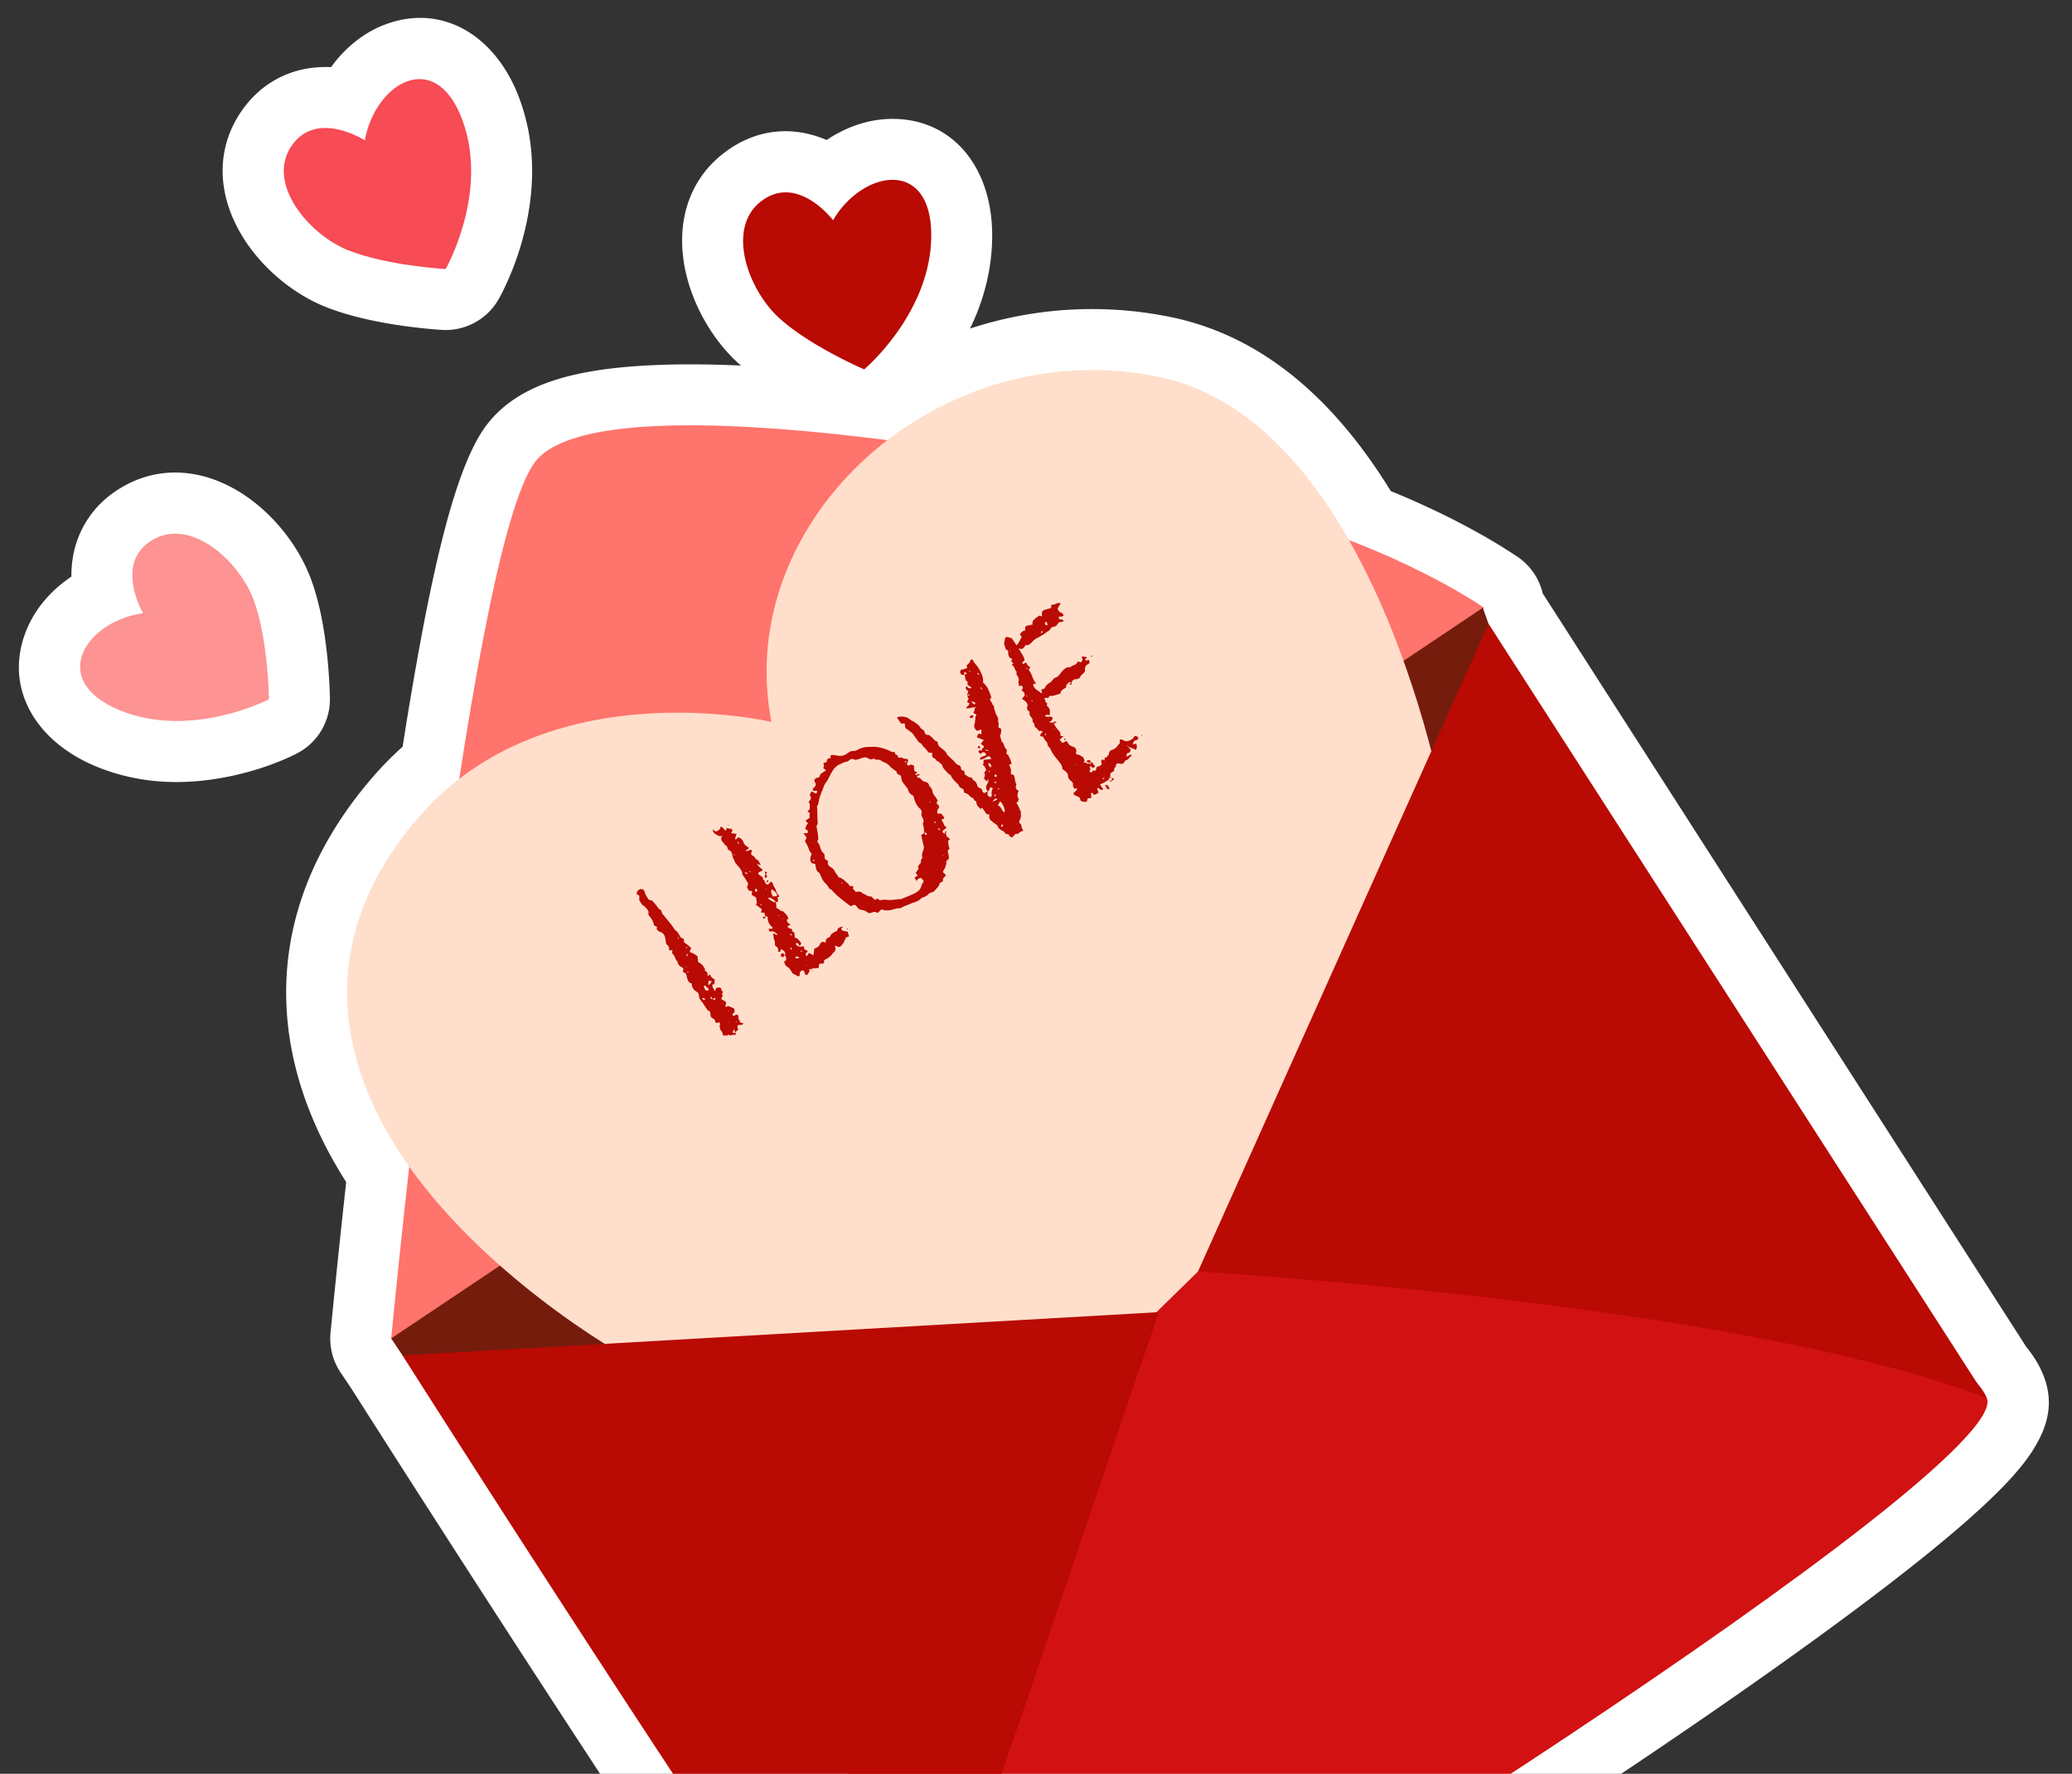
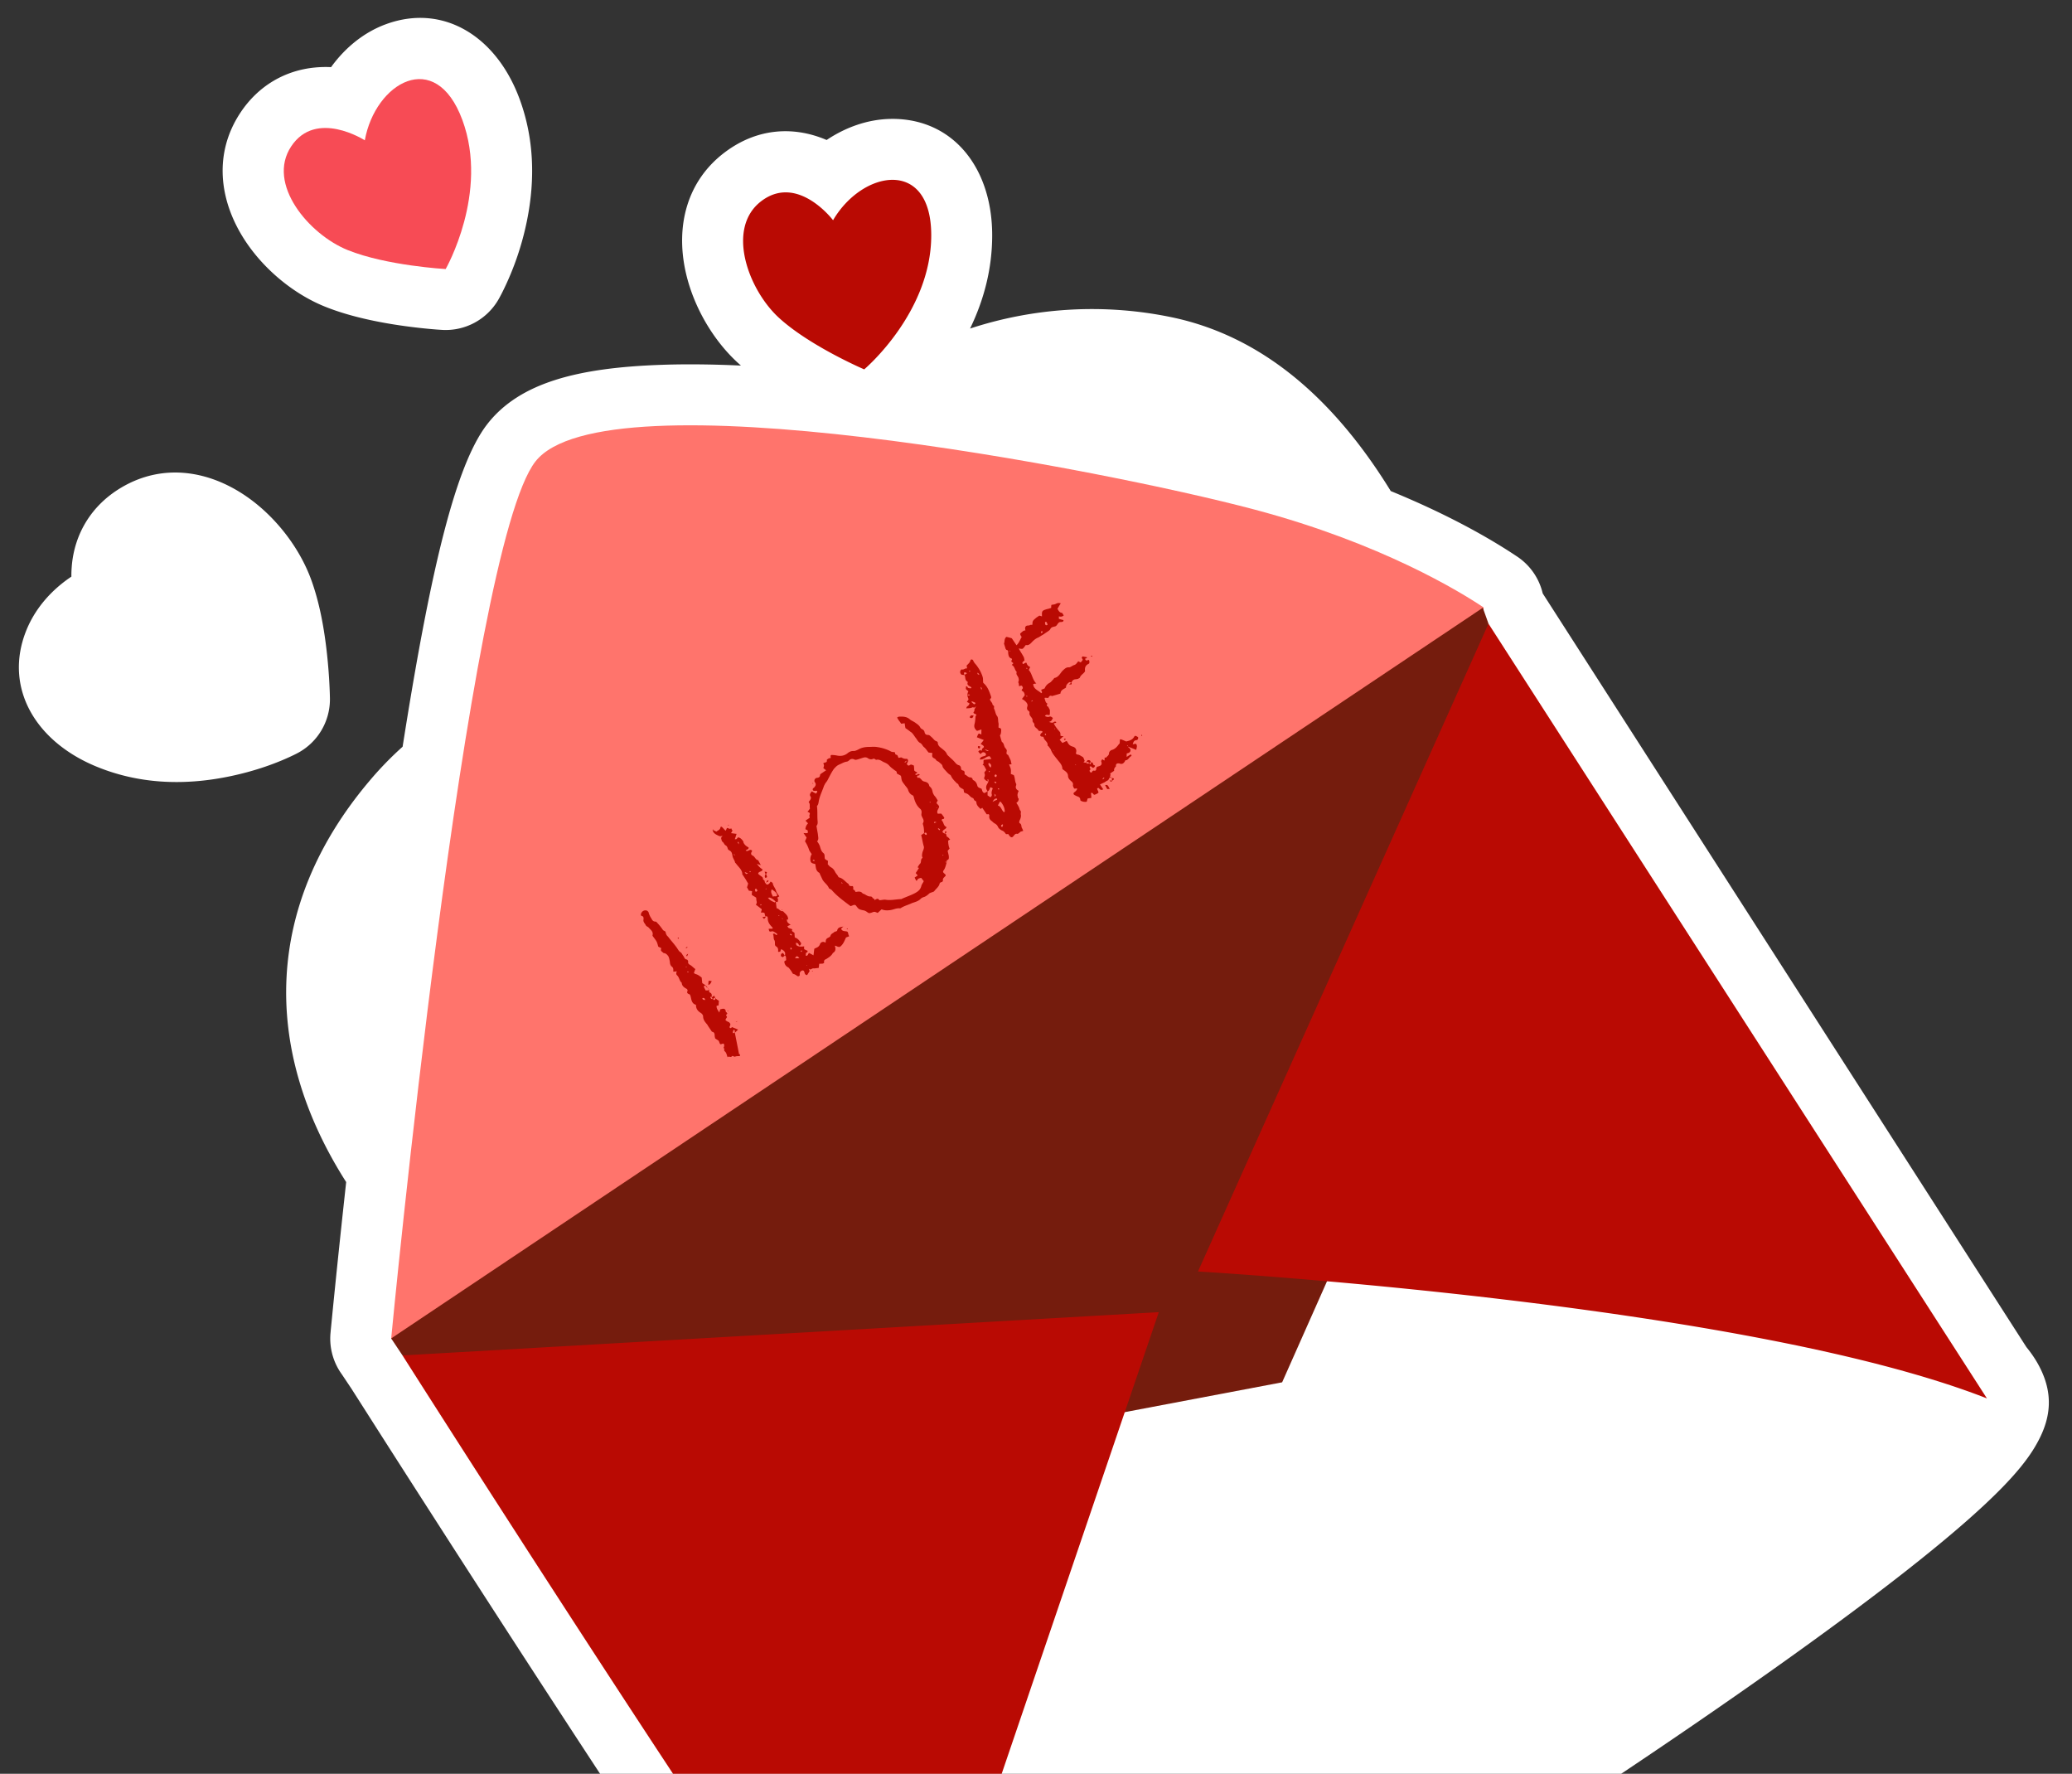
<svg xmlns="http://www.w3.org/2000/svg" width="340" height="291">
  <rect width="100%" height="100%" fill="#333333" stroke="none" />
  <g fill-rule="nonzero" fill="none">
-     <path d="M146.192 71.771c11.875-8.88 27.671-13.287 43.898-9.961 13.852 2.839 24.006 14.052 31.26 26.786 11.755 4.518 19.272 9.17 22.06 11.036l-.008.312.848 2.376 80.201 124.627c.748.856 1.285 1.667 1.579 2.423 4.49 11.54-136.05 100.33-154.94 107.72-17.946 7.02-23.807 5.955-24.348 5.83l-.035-.008-.4-.432C132.764 327.388 66.05 222.37 66.05 222.37l-1.837-2.75a5.292 5.292 0 0 1-.023-.02l.001-.017v-.004l.003-.018c.07-.741 1.162-12.102 2.952-28.172-13.38-18.887-14.226-38.9 1.364-57.109a45.592 45.592 0 0 1 6.855-6.508c3.837-24.953 8.242-46.64 12.505-52.072 5.964-7.6 31.357-6.863 57.74-3.487ZM136.7 36.13s-5.75-7.61-11.7-3.19c-5.95 4.42-2.25 14.55 2.81 19.19 5.06 4.64 14 8.47 14 8.47s11-9.26 11-22-11.3-10.69-16.11-2.47ZM23.48 100.6s-4.84-8.21 1.51-12c6.35-3.79 14.31 3.47 16.67 9.91 2.36 6.44 2.48 16.21 2.48 16.21s-12.76 6.66-24.55 1.78c-11.79-4.88-5.55-14.6 3.89-15.9Zm36.38-77.58s-8-5.16-12.08 1 2.91 14.43 9.26 17c6.35 2.57 16.09 3.12 16.09 3.12s7.16-12.5 2.74-24.46-14.31-6.08-16.01 3.34Z" fill="#FF746C" />
    <path d="M146.329 19.505h.383c9.88.153 16.098 8.214 16.098 19.095 0 5.434-1.325 10.544-3.628 15.3a64.282 64.282 0 0 1 32.916-1.886c14.746 3.022 26.537 13.116 35.9 28.2l.213.347.047.02c8.373 3.435 15.14 7.067 20.226 10.417l.487.323a10 10 0 0 1 4.177 6.035l79.375 123.655.113.138c1.05 1.309 1.902 2.67 2.531 4.148l.182.447c1.7 4.37.691 8.163-1.583 11.878-1.227 2.004-2.936 4.072-5.162 6.36-3.6 3.701-8.765 8.172-15.416 13.41l-.648.51c-12.12 9.498-29.019 21.45-48.657 34.533l-1.018.678a1516.55 1516.55 0 0 1-7.789 5.145l-2.236 1.465c-33.93 22.183-68.467 42.909-78.107 46.68l-1.282.496c-11.211 4.292-19.284 6.113-24.982 6.15h-.303c-1.42-.012-2.634-.146-3.66-.382l-.164-.039a10 10 0 0 1-4.963-2.912l-.516-.558-.392-.443c-6.584-7.555-22.233-30.505-44.638-64.789l-3.695-5.664a5571.088 5571.088 0 0 1-16.915-26.136l-5.1-7.938c-1.98-3.088-3.862-6.028-5.626-8.79l-4.838-7.587-1.554-2.326a10 10 0 0 1-1.91-6.191l.016-.337.059-.668.457-4.629.35-3.454c.376-3.676.783-7.559 1.22-11.61l.507-4.671-.157-.246c-13.879-21.951-13.03-45.228 3.727-65.264l.54-.639a55.79 55.79 0 0 1 4.97-5.108l.18-.161.403-2.53c4.366-27.201 8.347-43.594 13.372-50.238l.164-.213c5.29-6.74 14.792-9.218 28.75-9.68 3.914-.13 8.203-.082 12.829.13l-.53-.476c-4.101-3.76-7.297-9.293-8.538-14.88-1.675-7.545.188-15.002 6.523-19.707 5.2-3.863 11.012-4.212 16.238-2.1l.37.153.157-.104c3.07-2.016 6.537-3.23 10.083-3.348l.444-.01ZM19.865 80.013c6.758-4.033 14.347-2.91 20.675 1.502 4.696 3.274 8.596 8.332 10.51 13.554 1.343 3.666 2.161 7.927 2.65 12.623a87.82 87.82 0 0 1 .316 3.86l.04.737c.05.945.074 1.708.083 2.257v.341a10 10 0 0 1-5.096 8.548l-.409.218-.196.099c-2.787 1.38-6.555 2.773-11.044 3.676-7.345 1.478-14.697 1.181-21.628-1.688C5.7 121.574.639 112.725 4.274 103.53c1.413-3.571 4.004-6.589 7.28-8.822l.16-.106-.002-.262c.002-.347.014-.696.036-1.047l.04-.53c.47-5.211 3.207-9.843 8.077-12.75ZM63.49 3.912C72.821.59 81.471 5.99 85.25 16.213c2.38 6.442 2.588 13.192 1.232 19.933A47.058 47.058 0 0 1 82.5 47.802l-.121.242c-.131.257-.254.49-.367.699l-.204.367a10 10 0 0 1-9.24 5.014l-.846-.056a84.523 84.523 0 0 1-3.06-.293c-2.847-.32-5.706-.77-8.445-1.387-2.52-.567-4.834-1.251-6.928-2.098-5.163-2.09-10.095-6.187-13.2-11.015-4.19-6.516-5.015-14.18-.645-20.777 2.946-4.448 7.36-6.97 12.289-7.426a18.545 18.545 0 0 1 2.387-.067l.205.011.115-.159c2.27-3.08 5.241-5.496 8.693-6.813l.36-.132Z" fill="#FFF" />
    <path d="M64.19 219.6S76.53 90.15 87.87 75.7c11.34-14.45 92.93 1.24 118 7.9 20.794 5.524 33.76 13.497 37.577 16.056l-.547 24.194S83.95 235.84 64.19 219.6Z" fill="#FF746C" />
    <path fill="#751C0D" d="m66.05 222.37-1.86-2.79L243.32 99.71l.93 2.61-5.01 59.51-28.85 64.95-69.91 13.25z" />
-     <path d="M126.59 118.44s-37-8.78-58.08 15.84c-21.08 24.62-12.11 52.54 17.26 76.51 29.37 23.97 57.59 26.9 57.59 26.9l68.34-10.17 25.45-94.18s-11-64.14-47.06-71.53c-36.06-7.39-69.99 23.4-63.5 56.63Z" fill="#FFDFCB" />
-     <path d="M146.7 342.91s5.5 1.57 24.39-5.82c18.89-7.39 159.43-96.18 154.94-107.72-4.49-11.54-65.71-36-65.71-36l-63.74 15.23-7.81 7.65-57.58 86.6 15.51 40.06Z" fill="#D11112" />
-     <path d="M66.05 222.37s68.07 107.15 80.65 120.54l43.45-127.64-124.1 7.1ZM244.25 102.32 196.58 208.6s89.49 5.16 129.46 20.82l-81.79-127.1ZM120.582 169.437c-.096.012-.227.049-.323.061-.001-.31-.001-.31.176-.586.216.166.146.37.111.549l.57-.541c-.013-.251-.217-.477-.015-.717.274-.133.634.092.895-.292-.144-.06-.264-.082-.348-.13-.06-.011-.215-.01-.203-.07-.097-.143.01-.371-.254-.453-.024-.036 0-.156-.013-.251.011-.06-.001-.156-.013-.251-.062-.323-.206-.382-.587-.176-.179.12-.299.097-.407-.141.154-.157.285-.349.403-.48-.049-.228-.11-.395-.146-.526a16.493 16.493 0 0 0-1.006-.413c-.072.048-.142.252-.334.122-.049-.072-.073-.108-.061-.167.2-.396.164-.527-.052-.693a7.016 7.016 0 0 0-.528-.32l-.096-.143a2.31 2.31 0 0 1 .273-.444c-.097-.143-.11-.239-.182-.346.072-.048.155-.156.226-.204-.048-.072-.085-.203-.168-.25-.168-.095-.074-.263-.146-.37-.072-.107-.204-.226-.336-.19-.18-.034-.322.062-.513.087-.06.144-.094.323-.165.527-.205-.381-.493-.655-.436-1.11.095-.012.227-.048.322-.06.023-.276.033-.491.056-.766-.168-.095-.336-.19-.492-.344-.132-.119-.193-.286-.278-.489l-.429.29c.034-.335.092-.635-.279-.8-.06-.011-.156-.154-.133-.274.01-.215-.097-.298-.194-.441-.205-.382-.565-.607-.925-.832-.037-.287-.063-.633-.1-.92-.3-.213-.565-.451-.948-.556-.12-.024-.228-.107-.336-.19.107-.228.141-.407.248-.635-.3-.213-.529-.475-.805-.653-.252-.142-.42-.237-.385-.571.047-.084-.098-.299-.182-.346-.43-.022-.444-.428-.649-.654-.144-.214-.253-.453-.421-.548-.252-.142-.361-.38-.53-.63-.434-.643-.975-1.214-1.444-1.833-.097-.143-.265-.238-.325-.405-.097-.143-.098-.298-.158-.465-.061-.167-.312-.154-.433-.332a8.913 8.913 0 0 0-.95-1.179c-.073-.107-.18-.19-.276-.177-.37-.01-.516-.225-.649-.499a3.132 3.132 0 0 1-.46-.99c-.012-.095-.168-.25-.252-.297-.431-.177-.884.077-1.001.52-.048.084.001.31.061.322.395.046.385.416.339.656-.046.394.254.608.387.882.06.167.324.25.456.368.301.37.805.653.653 1.276-.047.084.109.238.181.345.542.727.542.727.738 1.479l.048.071c.144.059.311.154.455.213-.07.359-.07.359.027.502.132.118.24.201.372.32.37.01.6.272.792.558.11.238.17.56.232.883.002.31.1.61.315.775.3.214.242.513.244.824.155-.001.347-.026.597-.04-.177.277-.128.503.028.658.372.32.352.906.76 1.203.015.562.435.799.854 1.035.048.072.145.215.098.299-.154.311-.022.43.266.548.18.035.24.357.29.584.098.454.208 1.003.83 1.155-.02.586.245.979.713 1.287.252.142.48.404.458.679.027.502.304.835.58 1.168.109.083.17.25.242.358l.626.929c.455.057.445.427.447.738.036.131.049.227.085.358.217.166.444.273.576.392.11.238.158.465.266.548.084.047.323-.062.454-.098.06.012.108.083.168.095 0 .155.038.286-.021.43-.06.144-.143.252.097.298-.13.192-.07.36.062.478.265.238.29.584.436.954.178-.276.479.093.68-.147.167-.216.348.13.586.02.203-.084.478-.062.73-.075.07-.204.057-.3-.122-.334Zm-3.906-5.944c.011-.06-.013-.095-.037-.131.024.036.013.096.013.096l.289.428c.167-.06.274-.133.417-.23.049.228.05.383-.201.396-.036.025-.132-.118-.18-.19-.275.133-.324-.094-.42-.237 0 0 .083-.108.119-.132Zm-.89-1.01c-.085-.204-.206-.382-.29-.585-.025-.036.058-.144.13-.192.035-.024.155 0 .18.035.024.191.204.226.336.345a.265.265 0 0 1 .133.274c-.035.18-.179.12-.334.121-.036.024-.096.013-.156.001Zm.493-1.581c.215.01.335.034.514.068-.142.252-.224.516-.558.637-.013-.25.021-.43.044-.705Zm-.52 3.158c-.18-.035-.276-.022-.336-.034a.547.547 0 0 1-.18-.19s.047-.084.083-.108a.337.337 0 0 1 .24.046c.06.012.072.108.192.286Zm-3.252-8.517c.048-.084.12-.132.19-.18.036-.024.06.011.12.023-.011.06-.047.084-.083.108-.035.024-.13.037-.227.05Zm.412.918c-.07.204-.082.264-.118.288-.012.06-.035.18-.143.096-.024-.035-.036-.131 0-.155.01-.06.082-.108.261-.229Zm-1.52-2.561c-.012.06-.048.084-.083.108-.06-.012-.084-.048-.144-.06.071-.048.083-.107.119-.131.06.011.084.047.108.083Zm8.003 11.861c.024.036.084.048.108.084l-.036.024c-.036.024-.06-.012-.095.012l.023-.12Zm1.576 1.797-.215.144-.024-.035.215-.145.024.036Zm-8.21-8.083c.036-.025.048-.084.083-.109.036-.024.084.048.144.06-.036.024-.047.083-.083.108-.036.024-.12-.024-.144-.06Zm-.22-.788c-.023-.036-.012-.096-.012-.096.06.012.096-.012.132-.036.024.035.012.095.012.095-.06-.011-.095.013-.131.037Zm7.103 8.986.049.071-.12-.023c-.024-.036.012-.06.012-.06.035-.024.06.012.06.012Zm-11.438-14.796.073.107-.073-.107ZM127.312 147.894c-.072.048-.155.156-.214.145-.372-.165-.78-.307-1.092-.771.179.035.286-.038.37.01.348.13.672.379.924.676a.52.52 0 0 1 .3.058c.046-.24.164-.527-.076-.729l.357-.24c-.193-.286-.421-.548-.519-.847-.098-.453-.494-.81-.557-1.287-.012-.096-.24-.202-.348-.285-.178.276-.284.503-.655.493-.096-.143-.312-.309-.313-.464-.002-.31-.313-.31-.29-.429.023-.275-.145-.37-.337-.5-.192-.13-.324-.25-.456-.368.057-.455.644-.279.725-.697-.132-.12-.3-.214-.456-.369-.132-.118-.229-.261-.481-.559.323.094.467.153.646.188-.157-.31-.302-.524-.435-.799-.454-.057-.505-.594-.936-.771-.228-.107-.277-.334-.135-.585.072-.049.059-.144.07-.204-.204-.226-.382-.105-.585-.02-.143.096-.299.097-.466.002l-.073-.107.073.107c.13-.192.56-.17.475-.529a1.672 1.672 0 0 1-.817-.748.613.613 0 0 0-.073-.263c-.193-.286-.446-.583-.84-.629-.25.324-.25.324-.525.302.118-.287.212-.61.294-.874-.275-.023-.574-.08-.91-.115.096-.168.179-.276.238-.42a1.617 1.617 0 0 1-.206-.38c-.261.228-.454-.058-.705-.045-.06.144-.118.288-.213.456-.264-.238-.433-.488-.649-.654-.024-.036-.191.025-.191.025-.033.49-.415.54-.677.769-.228-.107-.456-.213-.624-.308.1.61.59.798 1.046 1.01.228.107.43.022.633-.063-.154.157-.309.313-.26.54.061.167.074.418.242.512.216.166.254.453.481.56.252.142.301.368.375.631a.8.8 0 0 0 .24.202c.371.165.433.488.494.81.039.442.375.787.45 1.205.023.036.107.083.131.119.386.571 1.046 1.01 1.05 1.787-.011.06.049.071.097.143.24.357.506.75.711 1.132l.145.214c-.047.24-.117.443-.188.646.145.215.206.382.326.56.156 0 .335.035.515.07-.047.239-.046.394-.057.61.276.177.528.32.72.45.025.19.026.346.038.442.037.131.05.227.062.322 0 .156-.082.264-.141.407.384.261.648.499.948.712.012.096-.023.12 0 .156-.058.143-.081.263-.14.407.155 0 .346-.026.49.033.263.082.086.358.242.513.024.035.084.047.108.083l.024.036c-.024-.036.012-.06.012-.06l.071-.048c.072.107.18.19.193.285-.044.706.305 1.146.774 1.61.024.036.012.095.025.191-.251.013-.466.003-.658.028.099.453.123.489.445.427.096-.012.227-.049.31-.001.229.106.42.236.637.403.024.035-.024.12 0 .155-.274.133-.384-.416-.693-.104.048.072.072.107.084.203.05.227.016.562.136.74.169.25.087.514.124.8a.368.368 0 0 0 .169.25c.336.19.373.477.339.812-.036.024.048.071.072.107.096-.013.227-.05.227-.05.239-.108-.002-.31.261-.383.396.2.744.486.544 1.037l.035-.024c.24.202.123.49.196.752l-.322.217c.039.442.22.787.675 1 .06.012.578.702.59.798.073.107.11.238.229.261.24.047.455.213.647.344.168.094.371.01.406-.17a.942.942 0 0 1-.013-.251c.022-.275.284-.504.499-.493.215.01.24.202.3.369.026.191.146.37.421.392.142-.252.309-.468.415-.695-.072-.108-.109-.239-.146-.37.277.333.478-.063.753-.04.275.022.538-.051.884-.077.011-.215.058-.454.068-.67.192-.025.407-.014.598-.039.096-.012.25-.169.226-.204-.121-.334.153-.467.356-.552.393-.265.845-.519 1.058-.974.524-.302.486-.744.328-1.21l.18.035c.539.26.634.248.99-.149.322-.372.474-.839.675-1.235.167-.06.334-.12.501-.182-.036-.13-.108-.238-.12-.334-.1-.453-.1-.453-.554-.51-.275-.023-.538-.105-.635-.404.118-.132.237-.264.38-.36-.454.098-.92.1-1.024.639-.012.06-.12.132-.155.156-.131.037-.25.014-.334.122-.226.204-.548.266-.618.625-.118.287-.549.266-.702.577-.083.108-.058.3-.105.539-.408-.297-.825-.067-.919.256-.188.491-.57.541-.916.722-.07.36-.08.73-.15 1.089a11.351 11.351 0 0 0-.731-.39c-.19.18-.164.526-.523.457-.001-.156-.002-.311.021-.43.095-.169.322-.062.26-.385a5.495 5.495 0 0 1-.538-.26 1.018 1.018 0 0 1-.003-.466c-.478.062-.92.1-1.268-.184-.072-.107-.073-.263-.11-.394.275.022.419.081.492.344.037.131.228.106.275.022.048-.084.142-.252.094-.323-.265-.393-.53-.786-1.033-.915-.013-.25-.05-.537-.04-.753-.18-.19-.575-.236-.35-.595l-.61-.212c-.085-.048-.121-.179-.23-.262.18-.12.346-.181.549-.266-.384-.26-.66-.439-.603-.893l.18.035c.068-.67-.496-.966-.82-1.37-.479.062-.66-.44-1.055-.485-.05-.382-.1-.764-.126-1.11Zm-.669-1.992c.409.296.804.497.89 1.01-.177.277-.501.027-.692.208-.17-.406-.446-.739-.198-1.218Zm3.804 11.263c.321-.372.321-.372.718-.016-.239.11-.478.063-.718.016Zm-6.431-10.842c-.085-.203-.265-.393.045-.55.3.368.3.368-.045.55Zm-1.823-3.242c.18.035.347.13.55.2-.309.158-.309.158-.55-.2Zm-1.75-2.979c.048.072.132.12.156.155l-.011.06c-.06-.012-.084-.048-.144-.06-.024-.035-.013-.095 0-.155Zm9.289 13.074c.084.048.132.12.216.167l-.059.143-.252-.142c-.024-.035.024-.12.095-.168Zm-8.485-14.656c-.12-.179-.204-.226-.193-.286-.024-.035.012-.06.024-.12.06.012.12.024.143.06-.011.06.001.155.026.346Zm8.476 17.262c.011-.06-.037-.13-.014-.25 0 0 .012-.06.048-.084.06.011.083.047.108.083.12.178.049.226-.142.251Zm-6.658-12.873c.06.012.084.047.143.059-.035.024-.083.108-.118.132 0 0-.084-.047-.108-.083.035-.024.047-.084.083-.108Zm1.703 5.454c.06.011.096-.013.156-.001.024.035.012.095.012.095-.011.06-.107.073-.143.097.012-.06-.036-.132-.025-.191Zm6.774 7.804c-.06-.012-.12-.023-.144-.06.012-.059.023-.119.095-.167l.12.023c-.012.06-.06.144-.071.204Zm-3.644-6.017c-.011.06-.083.108-.119.132 0 0-.024-.035-.06-.011.012-.06.048-.084.12-.132 0 0 .024.035.06.011Zm.577.547c-.036.024-.036.024-.047.084-.024-.036-.084-.047-.108-.083-.024-.036.011-.06.011-.06.06.012.084.047.144.059Zm3.904 7.713s-.036.024-.06-.012c0 0 .012-.06.047-.084 0 0 .025.036.06.012-.035.024-.011.06-.047.084Zm-6.596-12.551c-.06-.012-.096.012-.156 0l.012-.06c.035-.023.095-.012.131-.036 0 0-.012.06.013.096Zm3.036 10.897-.035.024-.29-.429c-.322.062-.393.265-.344.492.013.096.252.142.3.214.155-.157.262-.229.37-.301Zm-3.182-13.347c-.13.192-.2.395-.056.61.227-.05.358-.086.225-.36a.547.547 0 0 0-.109-.239l-.06-.011Zm.075 6.969-.024-.036c-.167.06-.323.061-.585.135.132.118.204.226.288.273.119-.132.202-.24.32-.372Zm-.015-6.958c.225-.36.225-.36-.23-.417.062.167.098.299.17.406l.06.011Zm7.607 15.821-.071.048c.024.036.083.048.108.084l.071-.049c-.06-.011-.084-.047-.108-.083Zm-7.599-14.422c.214-.145.31-.157.346-.181.047-.084.035-.18.046-.24-.071.049-.131.037-.203.085-.071.048-.083.108-.189.336Zm2.654 4.396-.06-.011-.071.048c.06.012.084.047.084.047.036-.024.036-.024.047-.084Zm10.764 3.085c-.036.024-.131.036-.167.06l-.012.06c.06.012.12.023.156 0l.023-.12Zm-22.193-16.17c.036-.025.096-.013.132-.037 0 0 .011-.06-.013-.096l-.011.06-.108.072Zm2.554-.84c-.012.06-.047.084-.047.084.06.012.084.048.143.06l.012-.06c-.024-.036-.084-.048-.108-.084ZM155.345 141.51c-.06-.01-.12-.022-.18-.034-.024-.036-.012-.096-.037-.131.025.035.06.011.12.023l.097.143c-.001-.155.01-.37.045-.395.394-.11.297-.408.307-.623-.037-.287-.134-.585-.196-.908.119-.132.202-.24.32-.372a2.272 2.272 0 0 1-.182-.656c-.05-.227-.038-.442-.063-.634.107-.072.214-.144.345-.18-.18-.191-.3-.37-.444-.429-.288-.118-.063-.477-.362-.536l.024.036c-.084-.047-.144-.059-.168-.095-.347-.13-.384-.26-.182-.5.155-.157.453-.254.535-.518-.168-.094-.276-.177-.348-.285-.169-.25-.195-.596-.435-.798-.06-.012.082-.264.082-.264.18.035.311-.001.322-.216-.145-.215-.337-.5-.494-.655-.215-.011-.406.014-.561.015-.193-.286-.051-.538.055-.766.237-.42.213-.455-.148-.835-.084-.048-.096-.143-.109-.239.083-.108.142-.252.19-.336-.17-.25-.278-.488-.459-.679a1.722 1.722 0 0 1-.386-.727c-.062-.322-.135-.585-.4-.822a.368.368 0 0 1-.168-.25c-.086-.358-.337-.5-.66-.594-.24-.047-.444-.117-.588-.332-.156-.154-.325-.404-.623-.307-.036.024-.097-.143-.11-.239-.024-.035.084-.108.155-.156.06.012.12.023.156 0 .071-.049.083-.109.13-.193-.096.013-.18-.035-.24-.046-.07.048-.178.12-.31.157-.035.024-.119-.023-.227-.106l.393-.266c-.18-.19-.527-.164-.529-.475-.013-.25-.026-.502-.051-.693-.264-.082-.444-.272-.706-.044-.143.097-.286.038-.383-.105-.132-.119-.025-.191.034-.335.178-.276.092-.634-.159-.62-.346.025-.574-.081-.826-.223-.12-.024-.322.061-.478.062-.12-.179-.098-.454-.337-.5-.275-.023-.193-.286-.29-.429-.49-.033-.49-.033-.825-.222a6.956 6.956 0 0 0-2.024-.61c-.419-.082-.861-.044-1.267-.03-.682-.008-1.29.091-1.887.441-.238.109-.512.242-.728.231-.43-.021-.74.136-1.037.389-.512.397-1.121.496-1.804.332a5.473 5.473 0 0 0-.67-.068c-.274-.022-.322.062-.248.48-.131.036-.286.037-.394.11-.107.072-.25.168-.261.228.122.49-.38.36-.571.541.145.37.145.37.004.777.132.119.264.238.456.368l-.857.579c-.071.048-.155.156-.142.252-.034.335-.26.384-.548.421-.19.025-.393.265-.368.456a.33.33 0 0 0 .05.227c.3.37.123.645-.115.91a.547.547 0 0 0-.19.18c-.083.108.001.31.121.334.12.023.24.046.37.01.132-.037.24.046.217.166-.023.12-.13.192-.214.3-.252-.142-.48-.249-.671-.379-.214.3-.44.505-.223.826.145.214.074.418-.056.61l-.25.324c.337.345.1.765.233 1.039-.13.192-.225.36-.415.54.252.142.491.189.338.5-.06.144.001.311.026.502l-.679.458c.12.179.253.298.41.452-.31.313-.404.636-.438.97.432.178.432.178.374.632a3.32 3.32 0 0 1-.681-.008l.506.75c-.106.228-.177.432-.271.6.313.464.507.905.665 1.37.036.132.109.24.18.346l.266.393c-.237.42-.282.815-.173 1.209.146.37.528.32.756.426.11.55.066 1.1.653 1.43.084.048.085.203.158.31.108.24.241.513.35.752.266.548.83.844 1.06 1.416.013.096.132.12.216.167.108.083.252.142.324.249.89 1.011 1.983 1.782 3.039 2.577.167-.06.37-.145.537-.206.095-.013.275.022.323.094.47.619.47.619 1.152.782.275.023.527.165.743.33.216.167.371.166.538.105.227-.049.406-.17.561-.17.191-.025.383.105.587.176.19-.18.416-.385.642-.59.432.178.862.2 1.34.137.538-.051 1.062-.353 1.612-.308.084.047.227-.05.298-.097.56-.326 1.181-.485 1.73-.751.5-.182 1.05-.293 1.442-.713.154-.157.357-.241.62-.315.238-.108.453-.253.679-.458.166-.216.548-.266.822-.399l.072-.048c.296-.408.725-.697.878-1.164.046-.24.154-.312.38-.36.096-.013.19-.181.202-.241-.085-.358.153-.467.355-.707.143-.097.106-.228-.05-.383-.324-.249-.36-.38-.195-.596.297-.408.354-.863.496-1.27Zm-3.685-4.844-.5.338c.183.656.246 1.29.44 1.886.05.227-.08.574-.186.802a2.11 2.11 0 0 0-.116.754c.013.095.097.298.097.298-.417.23-.139.718-.436.97-.155.157-.261.384-.392.576.084.048.144.06.228.107-.178.276-.32.528-.533.828.096.142.204.226.325.404l-.5.338c.06.167.18.345.241.512.096-.012.156 0 .167-.06.083-.264.345-.337.668-.398.12.178.3.368.421.547-.154.312-.356.552-.402.791-.152.623-.58.912-1.034 1.166-.69.362-1.455.617-2.134.92-.036.024-.107.072-.167.06-.813.029-1.66.237-2.474.11-.3-.058-.598.039-1.04.077-.084-.047-.217-.321-.455-.212-.131.036-.274.133-.382.205 0 0-.024-.036.012-.06-.013-.25-.276-.178-.337-.345-.084-.202-.24-.201-.455-.212-.43-.022-.731-.39-1.15-.472-.29-.429-.743-.33-1.161-.257-.097-.143-.157-.31-.301-.369-.084-.047-.144-.058-.085-.202-.002-.311-.038-.442-.265-.393-.31.001-.455-.058-.492-.344-.528-.32-.878-.916-1.56-1.08-.06-.011-.168-.094-.156-.154-.133-.274-.373-.476-.506-.75-.158-.31-.326-.56-.662-.75-.228-.106-.372-.32-.553-.51.035-.18.01-.371.045-.55-.504-.285-.54-.26-.554-.667-.013-.251-.002-.466-.218-.632-.349-.285-.447-.74-.58-1.169-.11-.238-.242-.512-.447-.738.345-.337.151-.778.137-1.185-.074-.418-.148-.836-.235-1.35.155-.155.237-.419.187-.801-.05-.538-.03-1.124-.045-1.685 0-.156-.026-.347-.027-.502-.012-.096-.049-.227-.001-.311.19-.18.212-.455.259-.695.115-.754.422-1.377.682-2.072.059-.143.13-.347.2-.55.083-.109.106-.228.19-.336.094-.168.248-.324.343-.492.343-.648.662-1.33 1.09-1.931.272-.288.474-.529.88-.698.405-.17.763-.41 1.24-.473.096-.013.203-.085.31-.157.274-.289.536-.362.908-.197.108.083.299.058.43.022.358-.086.728-.231 1.122-.341.227-.05.442-.038.634.092.3.214.6.272.91.115.07-.049.214.01.298.058.084.047.157.154.228.106.454-.098.778.151 1.114.34.371.166.719.295.995.629.229.261.529.475.853.724.132.119.431.177.373.476-.011.06.097.143.157.155l.503.284c.013.095.073.107.061.167.1.764.136.74.653 1.43.17.25.385.417.483.715.11.394.35.751.782.928.084.048.096.143.144.215.184.811.487 1.491 1.1 2.014.18.19.205.381.194.596-.046.395-.046.395.039.598.146.37.458.679.186 1.122-.048.084.013.251.05.383.133.43.112.86.15 1.302.119-.132.25-.169.382-.05.049.071.025.191.038.287-.287.037-.312-.154-.408-.297Zm2.326-.79c.084.048.192.13.276.178-.011.06-.083.108-.094.168-.108-.083-.18-.19-.265-.238.012-.06.048-.084.083-.108Zm-1.303-4.32a.093.093 0 0 1-.023.12l-.12-.024.012-.06c.036-.023.072-.048.131-.036Zm.928 3.378c-.096.012-.167.06-.299.097l-.048-.071.023-.12c.096-.012.216.01.311-.002.024.036-.011.06.013.096Zm-20.001 6.112c.012.095.036.13.049.226l-.3-.058c.036-.024.024-.12.06-.143.06.011.155-.001.19-.025Zm15.175-16.27c-.107.228-.13.347-.393.265l.393-.265Zm-10.6 20.046c.048.071.072.107.06.167-.048-.072-.107-.083-.167-.095-.024-.036-.013-.096-.001-.155.024.035.084.047.108.083Zm15.591-12.34c-.035.025-.035.025-.047.084-.024-.035-.048-.071-.084-.047.012-.06.047-.084.047-.084.025.036.025.036.084.047Zm1.036 7.777c-.036.024-.048.084-.083.108-.036.024-.06-.012-.06-.012.011-.06.047-.084.059-.144 0 0 .06.012.084.048Zm.303-3.48c.083-.109.25-.17.141-.408-.035.024-.19.025-.167.06-.047.085-.01.216.002.312-.036.024.024.035.048.071l-.024-.036Zm-21.682-8.248c-.024-.036-.084-.048-.108-.083 0 0-.048.084-.012.06.024.035.048.071.108.083 0 0 .036-.025.012-.06ZM158.306 110.76c-.048-.07-.096-.142-.109-.238-.06-.167.011-.215.226-.204.06.012.144.059.252.142l-.393.265c.17.406.017.873.496 1.121.024.036.037.131.001.155-.094.324.098.454.35.596.084.048.168.095.276.178l-.059.144c-.155 0-.31.001-.454-.058-.12-.023-.121-.178-.205-.225-.024-.036-.06-.012-.18-.035.001.155.002.31-.021.43.156.155.288.273.42.392a.902.902 0 0 0-.117.288c-.06.144-.023.275-.046.395.071-.049.119-.133.19-.18.036-.025.12.022.204.07l-.012.06c-.035.024-.095.012-.131.036-.096.013-.155.001-.251.014.025.19.11.393.17.56.037.132-.153.312-.248.48.168.095.276.178.396.201.037.287-.177.431-.356.552-.071.048-.095.168-.154.311.407-.014.718-.015.992-.148.107-.073.24.046.37.01.096-.013.155-.157.226-.205-.034.18-.118.288-.212.455-.083.108.037.287-.117.443-.155.157.001.311.18.346l.253.142c-.083.108-.178.276-.166.372-.045.394-.055.765-.16 1.148-.13.503.028.813.4 1.133.227-.049.466-.158.728-.23.002.31-.02.585-.007.836-.48-.248-.48-.248-.739.446.348.13.719.295 1.126.437-.178.275-.332.432-.498.648.108.083.192.13.276.178.3.213.336.344.05.537-.214.145-.034.335-.236.42-.18-.19-.18-.19-.49.122.097.143.253.298.385.416.202-.24.357-.396.668-.242.168.094.289.273.158.465-.321.217-.824.088-.964.65.693.105 1.036-.543 1.622-.522l.29.429c-.227.049-.418.074-.61.099-.25.013-.442.038-.633.063-.142.252.051.538-.15.778-.155.156.107.083.131.119.17.25.302.524.411.762-.106.228-.405.325-.272.6.133.274-.044.55-.09.789.192.286.432.488.779.462-.084-.047-.168-.095-.192-.13-.024-.036-.037-.132-.001-.156.107-.072.12.023.132.119.024.036.013.095.037.131-.071.204-.166.372-.26.54-.237.42-.187.801.114 1.17.25-.168.332-.432.414-.695.144.059.264.082.348.13.024.035.072.106.036.13-.118.288-.2.552-.163.838.085.203.015.407-.2.551-.168-.094-.3-.213-.468-.308.011-.215-.002-.466.009-.681-.18.12-.358.24-.525.301-.407-.14-.337-.5-.482-.714-.287-.118-.646-.188-.696-.57-.11-.394-.303-.68-.674-.845-.084-.047-.085-.203-.158-.31-.06-.012-.132-.119-.192-.13-.477.062-.671-.38-1.054-.485.022-.275.045-.55-.219-.632-.24-.047-.371-.165-.36-.38-.014-.252-.159-.466-.398-.512-.323-.094-.492-.344-.696-.57-.229-.262-.47-.464-.733-.702-.205-.226-.457-.368-.53-.63-.157-.31-.373-.476-.613-.678-.373-.32-.828-.534-.843-1.095-.013-.096-.085-.203-.145-.215-.443-.117-.612-.522-.912-.736-.157-.154-.337-.345-.588-.331-.31.002-.491-.189-.529-.475-.049-.227-.205-.382-.433-.488a.8.8 0 0 1-.24-.202c-.194-.441-.59-.642-.913-.892-.276-.177-.564-.295-.78-.461-.553-.511-1.174-.508-1.831-.48-.096.012-.203.084-.31.157.168.25.253.453.434.643l.24.357.574-.075c.037.287.075.574.124.8.276.178.576.392.816.594.168.094.3.213.372.32.229.262.362.536.566.762.193.286.375.632.662.75.336.19.397.512.614.678.324.249.505.595.758.892.18.035.394.046.634.092-.011.215-.093.479.027.657.12.18.42.237.54.416.133.274.384.26.565.451.18.19.468.308.53.63.024.192.156.31.277.49.312.308.553.666.913.89.084.048.192.131.229.262.218.477.59.798.95 1.179.085.047.228.106.241.201.098.454.505.595.841.785.025.19.062.322.087.513.143.06.287.118.43.177.408.141.566.607 1.01.724.083.047.18.19.192.286.085.202.371.165.385.416.026.502.375.787.687 1.096l.286-.193.723 1.072c.096-.013.251-.013.347-.026.036.131.096.143.085.203-.082.419.075.729.435.954.156.154.313.309.54.415.192.13.325.25.433.488.085.203.242.357.433.488.133.118.372.165.504.284.192.13.277.333.41.452.154-.001.25-.014.346-.026l.096.143.096.143c.253.297.433.332.635.092.201-.24.343-.492.667-.398.06.011.167-.061.238-.11.107-.072.19-.18.298-.252.167-.06.298-.097.43-.134-.061-.167-.122-.334-.219-.477-.133-.274-.003-.621-.374-.787-.084-.047-.062-.322-.015-.406.154-.312.284-.66.222-.982-.073-.262.129-.502-.136-.74-.096-.143-.11-.394-.23-.572-.085-.203-.23-.418-.374-.632.286-.193.428-.445.366-.767-.035.024-.095.012-.13.037.01-.06.022-.12.058-.144-.205-.382-.076-.729.09-1.1-.396-.202-.589-.487-.412-.919.012-.06.035-.18-.013-.25-.23-.418-.16-.932-.379-1.41-.143-.058-.287-.117-.49-.188.022-.275.044-.55-.005-.777-.038-.286-.206-.536-.28-.799.156 0 .276.022.407-.014-.073-.263-.087-.514-.171-.716l-.4-.823c-.467-.153-.146-.525-.219-.788-.072-.107-.109-.238-.193-.286-.312-.309-.208-.847-.603-1.048-.122-.334-.207-.692-.317-1.086.154-.157.177-.432.2-.707.02-.43-.04-.442-.422-.547-.038-.287.044-.55-.029-.813-.085-.358-.004-.777-.197-1.063-.3-.369-.303-.835-.509-1.216-.072-.107.023-.275-.014-.407 0-.155-.252-.142-.265-.393-.025-.19-.241-.357-.326-.56-.072-.107-.145-.214.034-.335.143-.096.082-.263.046-.394-.28-.8-.559-1.6-1.256-2.169-.061-.322-.015-.562-.076-.884-.22-.788-.618-1.455-1.088-2.074-.204-.226-.408-.452-.506-.75-.12-.18-.371-.166-.43-.022-.082.419-.403.636-.64.9.06.167.037.287.097.454-.359-.07-.548.266-.871.172-.024-.036-.132.037-.179.12-.178.276-.104.54.136.741.18.035.335.034.514.069Zm6.436 22.486c-.408-.296-.435-.953-.998-1.094.106-.227.237-.42.307-.623.06.012.156 0 .18.035.325.404.579.857.63 1.395.012.095.048.227-.119.287Zm-2.144-7.34c-.264-.082-.337-.344-.422-.547.012-.06.024-.12.06-.144l.07-.048c.109.083.193.13.265.238.097.143.085.202.027.502Zm-3.109-10.848c.144.059.348.13.516.224.035-.024.06.167.025.191-.036.024-.203.085-.227.05l-.397-.357c.036-.024.048-.084.083-.108Zm3.38 16.49c.248-.48.522-.613.75-.507v.156c-.202.084-.405.17-.75.35Zm-1.836-18.364c-.037-.13-.097-.298-.122-.49.24.203.24.203.122.49Zm2.434 14.32c-.108-.083-.203-.07-.227-.107-.108-.083-.002-.31.13-.347.059.012.167.095.191.13a1.64 1.64 0 0 1-.094.324Zm-.343 2.727c.228.106.384.26.134.43-.144-.06-.001-.156-.05-.227.012-.06-.036-.131-.084-.203Zm-.936-7.012c-.275-.022-.275-.022-.623-.307.204.07.323.094.407.141.084.047.216.01.216.166Zm2.35 12.037c.024.036.084.047.049.071-.024.12-.047.24-.13.348a.327.327 0 0 1-.168-.095c-.06-.167.047-.24.19-.336l.06.012Zm-1.066-6.975c.012.095.036.13 0 .155l-.107.072c-.084-.047-.156-.154-.204-.226l.011-.06c.12.024.204.071.3.059Zm-2.74-17.546c-.143-.059-.203-.07-.287-.118-.024-.035-.037-.13-.085-.202.036-.024.072-.048.096-.013.06.012.084.048.108.083l.169.25Zm-1.604-.529c-.06-.011-.084-.047-.108-.083.011-.06.047-.084.083-.108.036-.024.084.048.108.083-.036.024-.072.049-.083.108Zm3.27 16.252c-.012.06.036.13 0 .155-.011.06-.071.048-.13.037.01-.06-.013-.096-.002-.156.036-.024.096-.012.132-.036Zm1.366 2.873c.06.012.12.023.204.07l-.023.12-.18-.035c-.06-.011-.012-.095 0-.155Zm-3.987-11.92c-.18-.035-.299-.058-.394-.046-.167.061-.31.313-.225.36.108.083.287.118.394.046.072-.048.13-.192.225-.36Zm1.068 5.05c-.12-.023-.203-.07-.299-.057-.036.024-.119.132-.07.203-.024.12.204.226.311.154l.058-.3ZM181.843 128l.284-.504c.011-.215.201-.396.021-.586l.679-.458c-.073-.263.069-.514.295-.719-.074-.418.2-.55.559-.481.431.177.681.008.907-.352a.327.327 0 0 1 .094-.168c.466-.002.56-.48.905-.662.107-.072.13-.192-.037-.287-.203.085-.417.23-.668.398-.013-.25-.014-.406.021-.585.382-.05.668-.243.594-.661-.096-.143-.204-.226-.469-.464.611.212.983.377 1.414.554.081-.419.235-.73-.053-1.004-.156.001-.323.062-.514.087.106-.383.188-.647.63-.685.19-.025.297-.253.248-.48-.384-.26-.503-.284-.634-.092-.296.564-.845.674-1.334.797-.06-.012-.132.036-.167.06l-.012.06.072-.048c.035-.024.047-.084.083-.108-.264-.082-.516-.224-.78-.307-.023-.035-.095.013-.214-.01l-.033.645c-.047.084-.154.157-.202.24-.296.409-.64.745-1.13.868-.203.084-.43.289-.427.6-.023.275-.297.408-.427.6-.012.06-.192.025-.287.037 0 .156.002.31-.033.49a2.721 2.721 0 0 1-.36-.225c-.06.144-.214.3-.165.372.206.537-.08.73-.534.828-.167.06-.274.133-.285.348.025.19-.105.383-.285.348-.263-.082-.322.062-.452.254-.012.06-.168.06-.216-.011-.084-.048-.144-.215-.168-.25.321-.217.057-.455.032-.646.214-.145.31-.002.443.117.132.119.24.047.358-.086.047-.084.166-.216-.038-.286-.18-.035-.18-.19-.217-.322a.355.355 0 0 0-.371-.165l.036-.024c.024.036.048.071.036.131l-.142.252c-.048-.072-.132-.119-.18-.19-.179.12-.347.025-.514-.07l.035-.023c-.155 0-.275-.023-.454-.058.083-.108.19-.18.202-.24-.11-.238-.17-.56-.339-.655-.228-.107-.492-.344-.767-.367-.299-.058-.371-.165-.3-.369.128-.502-.149-.836-.532-.941-.503-.129-.731-.39-.925-.832-.024-.035-.084-.047-.168-.094-.179.12-.381.205-.62.314-.156-.155-.277-.333-.457-.524.226-.204.38-.36.642-.589-.155.001-.215-.01-.31.002a.595.595 0 0 0-.204-.07c.009-.527.009-.527-.376-.943a6.477 6.477 0 0 1-.723-1.072c.167-.06.263-.073.394-.11l.011-.06c-.024-.035-.036-.13-.072-.107-.12-.023-.24-.046-.322.062-.25.169-.418.074-.801-.032.49-.122.511-.397.654-.649-.192-.13-.313-.309-.611-.211-.203.084-.467.002-.694-.104.237-.42.597-.04.788-.22a5.23 5.23 0 0 0 .02-.741c.01-.06-.037-.131-.061-.167-.097-.143-.17-.406-.314-.465-.311-.153.046-.394-.062-.477-.312-.154-.302-.525-.435-.799 0 0 .012-.06.059-.144.18.035.37.01.55.045.142-.252.249-.48.62-.314.43-.134.92-.256 1.384-.414.021-.586.546-.732.904-.973-.015-.407.223-.671.58-.912.084.047.204.07.323.094.083-.264.249-.48.571-.541.191-.025.347-.026.514-.087.107-.072.238-.109.286-.193.152-.467.618-.625.855-1.045-.063-.477-.006-.932.543-1.198.203-.085.178-.276.153-.467.011-.06-.037-.131-.085-.203a1.29 1.29 0 0 1-.454.098l-.169-.25c.083-.108.287-.037.334-.276l-.718-.14c-.298.253-.01.37.015.562-.095.168-.214.3-.333.432-.168-.095-.287-.118-.395-.201-.238.264-.356.552-.714.637-.298.098-.572.386-.847.364-.43-.022-.668.243-.93.471-.452.41-.687 1.14-1.427 1.275-.06-.011-.095.168-.202.24-.19.18-.368.457-.606.566a1.69 1.69 0 0 0-.796.9c-.239.11-.406.17-.537.207-.082.263.3.369-.02.586-.47-.464-1.271-.65-1.324-1.5.131-.036.263-.072.514-.086-.674-.69-.679-1.622-1.244-2.228.095-.168.154-.312.248-.48-.287-.118-.527-.32-.589-.642.036-.024-.084-.047-.108-.083-.203.085-.346.181-.513.242-.133-.274-.133-.274.272-.6-.05-.226-.062-.477-.207-.692-.23-.417-.495-.81-.748-1.263.215.011.478.093.645.033.18-.12.321-.373.523-.613.443.117.716-.171.99-.46.273-.288.535-.517.88-.698.299-.097.56-.326.87-.483l.93-.627c.106-.072.285-.192.344-.336.165-.372.536-.362.834-.459.334-.121.38-.672.821-.71.156 0 .311-.002.418-.074.06.012.06-.144.106-.228-.263-.082-.502-.128-.766-.21 0-.156-.013-.252-.014-.407.3.058.574.08.812-.184-.132-.119-.23-.417-.325-.404-.455-.058-.54-.416-.71-.666.179-.276.332-.587.546-.887-.323-.094-.514-.07-.789.064-.214.144-.49.122-.752.195-.035.18-.034.335-.033.49-.262.074-.465.158-.656.183-.86.268-.895.292-.854 1.2-.12-.023-.264-.082-.443-.117l-.465.314c-.107.072-.19.18-.333.277-.309.312-.32.372-.33.898-.131.037-.31.002-.382.05-.179.12-.322.061-.454.098-.286.037-.393.265-.355.552-.012.06.036.131.049.227-.323.061-.323.061-.656.338-.261.229-.261.229-.104.539l.144.214c-.272.444-.437.97-.853 1.355l-.771-1.143a8.63 8.63 0 0 0-.886-.234c-.405.325-.247.79-.4 1.102.097.298.194.597.267.86.048.07.12.178.18.19.3.058.23.261.243.512.05.382.1.765.542.882.06.011.049.071.097.143a1.31 1.31 0 0 0-.13.347c.132.119.24.202.348.285-.083.108-.154.156-.273.288.515.225.459.835.831 1.155-.2.396.16.621.256.92.037.13.074.262.075.417 0 .156-.154.312-.034.49.061.168.026.347.087.514.405-.17.49-.122.587.176.109.239-.214.3-.165.527.384.261.384.261.506.75-.13.192-.296.408-.462.625.108.083.251.142.36.225.348.285.684.63.507 1.06-.093.324-.009.527.183.657s.205.226.17.406c0 .155.037.286.134.43.145.214.409.451.386.726-.07.36.35.44.291.74.003.466.482.56.639.869.133.274.395.046.587.176.06.012.083.047.132.119-.083.108-.226.204-.31.312-.141.252-.105.384.159.466.155-.001.31-.002.335.19.098.453.71.665.629 1.239-.012.06.132.119.18.19.12.179.277.333.362.536.267.704.76 1.203 1.205 1.786.301.37.662.75.677 1.312.012.095.18.19.288.273.3.214.624.463.639.87.014.405.218.631.483.87.24.201.396.356.326.715-.023.12.098.298.158.465.145.214.382-.05.539.104-.012.06-.024.12-.06.144a.613.613 0 0 1-.165.216c-.083.108-.19.18-.298.253-.119.132-.094.323.05.382.048.072.168.095.252.142.276.178.718.14.733.702-.01.215.791.402 1.065.269.035-.18.106-.384.13-.503.226-.05.417-.074.608-.1a3.852 3.852 0 0 0-.064-.788c.346-.181.348.285.6.272.166-.06.405-.17.583-.29.036-.024.048-.084.06-.144-.085-.203-.17-.406-.23-.573.19-.18.297-.097.37.01.18.19.348.285.634.092l-.29-.428-.24-.358c.274-.133.512-.242.75-.35.215-.145.394-.266.596-.35Zm-9.943-25.527c-.12.132-.275.133-.347.026-.072-.107-.073-.263-.074-.418l.107-.072c.06.011.12.023.144.059.072.107.133.274.17.405Zm-1.045 1.38c-.024-.035-.06-.011-.048-.07.012-.06.035-.18.07-.204.036-.025.156-.001.24.046-.047.084-.059.144-.13.192-.036.024-.096.013-.132.037Zm.786 16.732c-.06-.012-.13.036-.155 0a.327.327 0 0 1-.025-.19c.036-.025.131-.037.155-.001a.327.327 0 0 1 .025.19Zm9.567 7.012c-.036.024-.012.06-.012.06-.047.083-.155.156-.226.204l-.048-.072c.047-.083.119-.132.166-.216.036-.024.06.012.12.024Zm-12.676-18.016c.024.035.048.071.037.13-.036.025-.096.013-.132.037.012-.06-.012-.095-.025-.19.025.035.06.01.12.023Zm-2.717-2.795c-.036.024-.036.024-.047.084-.024-.035-.084-.047-.108-.083l.011-.06c.06.012.084.048.144.06Zm2.73 7.36c.025.037.013.096.037.132-.06-.011-.095.013-.155.001-.024-.036-.013-.096-.001-.155.024.035.06.011.12.023Zm.926.833c-.072.048-.143.096-.239.108l-.024-.035c.071-.049.143-.097.19-.18l.073.107Zm3.683 4.534c-.036.024-.048.084-.083.108l-.06-.012c.011-.06.047-.084.083-.108l.06.012Zm-.243 3.647c.024.036-.012.06.012.095-.024-.035-.084-.047-.084-.047-.024-.036-.024-.036.012-.06l.06.012Zm3.647 2.323-.012.06c-.06-.012-.084-.048-.108-.084 0 0-.024-.035.012-.06.024.036.084.048.108.084Zm8.505-3.191c.024.035.013.095.013.095-.06-.011-.096.013-.156.001.036-.024.048-.084.083-.108l.06.012Zm-2.973 7.153c-.278-.644-.386-.727-.744-.642.109.239.23.417.338.656.131-.037.251-.014.406-.014Zm-3.884-4.294c.321-.217.321-.217.514.069l.286-.193-.036.024c-.013-.251-.121-.334-.337-.345-.18-.035-.238.109-.321.217-.012.06-.06.144-.07.204l-.036.024Zm-2.38-13.16-.43.289c.491.033.491.033.43-.29Zm3.43-4.394c-.096.012-.156 0-.251.013l-.012.06c.06.011.144.059.204.07.011-.06.011-.06.059-.143Zm-4.384 13.615a.595.595 0 0 0-.215-.01c-.024-.036-.071.048-.047.084.036.13.096.143.203.07.036-.024.048-.084.06-.144Zm7.605 6.88.215-.145c.154-.156.106-.228-.097-.298-.06-.012-.096.012-.132.036-.023.12.014.251.014.407Zm4.956-7.451c-.024-.036-.048-.072-.108-.083-.036.024-.072.048-.047.084-.012.06.048.071.108.083 0 0 .035-.024.047-.084Zm-4.97 7.044c-.144-.059-.121-.334-.395-.2.143.058.251.141.395.2Zm-.404.325c.252.298.252.298.454.058-.155 0-.31.001-.454-.058ZM136.7 36.13s-5.75-7.61-11.7-3.19c-5.95 4.42-2.25 14.55 2.81 19.19 5.06 4.64 14 8.47 14 8.47s11-9.26 11-22-11.3-10.69-16.11-2.47Z" fill="#B90A03" />
-     <path d="M23.48 100.6s-4.84-8.21 1.51-12c6.35-3.79 14.31 3.47 16.67 9.91 2.36 6.44 2.48 16.21 2.48 16.21s-12.76 6.66-24.55 1.78c-11.79-4.88-5.55-14.6 3.89-15.9Z" fill="#FD9393" />
+     <path d="M66.05 222.37s68.07 107.15 80.65 120.54l43.45-127.64-124.1 7.1ZM244.25 102.32 196.58 208.6s89.49 5.16 129.46 20.82l-81.79-127.1ZM120.582 169.437c-.096.012-.227.049-.323.061-.001-.31-.001-.31.176-.586.216.166.146.37.111.549l.57-.541a16.493 16.493 0 0 0-1.006-.413c-.072.048-.142.252-.334.122-.049-.072-.073-.108-.061-.167.2-.396.164-.527-.052-.693a7.016 7.016 0 0 0-.528-.32l-.096-.143a2.31 2.31 0 0 1 .273-.444c-.097-.143-.11-.239-.182-.346.072-.048.155-.156.226-.204-.048-.072-.085-.203-.168-.25-.168-.095-.074-.263-.146-.37-.072-.107-.204-.226-.336-.19-.18-.034-.322.062-.513.087-.06.144-.094.323-.165.527-.205-.381-.493-.655-.436-1.11.095-.012.227-.048.322-.06.023-.276.033-.491.056-.766-.168-.095-.336-.19-.492-.344-.132-.119-.193-.286-.278-.489l-.429.29c.034-.335.092-.635-.279-.8-.06-.011-.156-.154-.133-.274.01-.215-.097-.298-.194-.441-.205-.382-.565-.607-.925-.832-.037-.287-.063-.633-.1-.92-.3-.213-.565-.451-.948-.556-.12-.024-.228-.107-.336-.19.107-.228.141-.407.248-.635-.3-.213-.529-.475-.805-.653-.252-.142-.42-.237-.385-.571.047-.084-.098-.299-.182-.346-.43-.022-.444-.428-.649-.654-.144-.214-.253-.453-.421-.548-.252-.142-.361-.38-.53-.63-.434-.643-.975-1.214-1.444-1.833-.097-.143-.265-.238-.325-.405-.097-.143-.098-.298-.158-.465-.061-.167-.312-.154-.433-.332a8.913 8.913 0 0 0-.95-1.179c-.073-.107-.18-.19-.276-.177-.37-.01-.516-.225-.649-.499a3.132 3.132 0 0 1-.46-.99c-.012-.095-.168-.25-.252-.297-.431-.177-.884.077-1.001.52-.048.084.001.31.061.322.395.046.385.416.339.656-.046.394.254.608.387.882.06.167.324.25.456.368.301.37.805.653.653 1.276-.047.084.109.238.181.345.542.727.542.727.738 1.479l.048.071c.144.059.311.154.455.213-.07.359-.07.359.027.502.132.118.24.201.372.32.37.01.6.272.792.558.11.238.17.56.232.883.002.31.1.61.315.775.3.214.242.513.244.824.155-.001.347-.026.597-.04-.177.277-.128.503.028.658.372.32.352.906.76 1.203.015.562.435.799.854 1.035.048.072.145.215.098.299-.154.311-.022.43.266.548.18.035.24.357.29.584.098.454.208 1.003.83 1.155-.02.586.245.979.713 1.287.252.142.48.404.458.679.027.502.304.835.58 1.168.109.083.17.25.242.358l.626.929c.455.057.445.427.447.738.036.131.049.227.085.358.217.166.444.273.576.392.11.238.158.465.266.548.084.047.323-.062.454-.098.06.012.108.083.168.095 0 .155.038.286-.021.43-.06.144-.143.252.097.298-.13.192-.07.36.062.478.265.238.29.584.436.954.178-.276.479.093.68-.147.167-.216.348.13.586.02.203-.084.478-.062.73-.075.07-.204.057-.3-.122-.334Zm-3.906-5.944c.011-.06-.013-.095-.037-.131.024.036.013.096.013.096l.289.428c.167-.06.274-.133.417-.23.049.228.05.383-.201.396-.036.025-.132-.118-.18-.19-.275.133-.324-.094-.42-.237 0 0 .083-.108.119-.132Zm-.89-1.01c-.085-.204-.206-.382-.29-.585-.025-.036.058-.144.13-.192.035-.024.155 0 .18.035.024.191.204.226.336.345a.265.265 0 0 1 .133.274c-.035.18-.179.12-.334.121-.036.024-.096.013-.156.001Zm.493-1.581c.215.01.335.034.514.068-.142.252-.224.516-.558.637-.013-.25.021-.43.044-.705Zm-.52 3.158c-.18-.035-.276-.022-.336-.034a.547.547 0 0 1-.18-.19s.047-.084.083-.108a.337.337 0 0 1 .24.046c.06.012.072.108.192.286Zm-3.252-8.517c.048-.084.12-.132.19-.18.036-.024.06.011.12.023-.011.06-.047.084-.083.108-.035.024-.13.037-.227.05Zm.412.918c-.07.204-.082.264-.118.288-.012.06-.035.18-.143.096-.024-.035-.036-.131 0-.155.01-.06.082-.108.261-.229Zm-1.52-2.561c-.012.06-.048.084-.083.108-.06-.012-.084-.048-.144-.06.071-.048.083-.107.119-.131.06.011.084.047.108.083Zm8.003 11.861c.024.036.084.048.108.084l-.036.024c-.036.024-.06-.012-.095.012l.023-.12Zm1.576 1.797-.215.144-.024-.035.215-.145.024.036Zm-8.21-8.083c.036-.025.048-.084.083-.109.036-.024.084.048.144.06-.036.024-.047.083-.083.108-.036.024-.12-.024-.144-.06Zm-.22-.788c-.023-.036-.012-.096-.012-.096.06.012.096-.012.132-.036.024.035.012.095.012.095-.06-.011-.095.013-.131.037Zm7.103 8.986.049.071-.12-.023c-.024-.036.012-.06.012-.06.035-.024.06.012.06.012Zm-11.438-14.796.073.107-.073-.107ZM127.312 147.894c-.072.048-.155.156-.214.145-.372-.165-.78-.307-1.092-.771.179.035.286-.038.37.01.348.13.672.379.924.676a.52.52 0 0 1 .3.058c.046-.24.164-.527-.076-.729l.357-.24c-.193-.286-.421-.548-.519-.847-.098-.453-.494-.81-.557-1.287-.012-.096-.24-.202-.348-.285-.178.276-.284.503-.655.493-.096-.143-.312-.309-.313-.464-.002-.31-.313-.31-.29-.429.023-.275-.145-.37-.337-.5-.192-.13-.324-.25-.456-.368.057-.455.644-.279.725-.697-.132-.12-.3-.214-.456-.369-.132-.118-.229-.261-.481-.559.323.094.467.153.646.188-.157-.31-.302-.524-.435-.799-.454-.057-.505-.594-.936-.771-.228-.107-.277-.334-.135-.585.072-.049.059-.144.07-.204-.204-.226-.382-.105-.585-.02-.143.096-.299.097-.466.002l-.073-.107.073.107c.13-.192.56-.17.475-.529a1.672 1.672 0 0 1-.817-.748.613.613 0 0 0-.073-.263c-.193-.286-.446-.583-.84-.629-.25.324-.25.324-.525.302.118-.287.212-.61.294-.874-.275-.023-.574-.08-.91-.115.096-.168.179-.276.238-.42a1.617 1.617 0 0 1-.206-.38c-.261.228-.454-.058-.705-.045-.06.144-.118.288-.213.456-.264-.238-.433-.488-.649-.654-.024-.036-.191.025-.191.025-.033.49-.415.54-.677.769-.228-.107-.456-.213-.624-.308.1.61.59.798 1.046 1.01.228.107.43.022.633-.063-.154.157-.309.313-.26.54.061.167.074.418.242.512.216.166.254.453.481.56.252.142.301.368.375.631a.8.8 0 0 0 .24.202c.371.165.433.488.494.81.039.442.375.787.45 1.205.023.036.107.083.131.119.386.571 1.046 1.01 1.05 1.787-.011.06.049.071.097.143.24.357.506.75.711 1.132l.145.214c-.047.24-.117.443-.188.646.145.215.206.382.326.56.156 0 .335.035.515.07-.047.239-.046.394-.057.61.276.177.528.32.72.45.025.19.026.346.038.442.037.131.05.227.062.322 0 .156-.082.264-.141.407.384.261.648.499.948.712.012.096-.023.12 0 .156-.058.143-.081.263-.14.407.155 0 .346-.026.49.033.263.082.086.358.242.513.024.035.084.047.108.083l.024.036c-.024-.036.012-.06.012-.06l.071-.048c.072.107.18.19.193.285-.044.706.305 1.146.774 1.61.024.036.012.095.025.191-.251.013-.466.003-.658.028.099.453.123.489.445.427.096-.012.227-.049.31-.001.229.106.42.236.637.403.024.035-.024.12 0 .155-.274.133-.384-.416-.693-.104.048.072.072.107.084.203.05.227.016.562.136.74.169.25.087.514.124.8a.368.368 0 0 0 .169.25c.336.19.373.477.339.812-.036.024.048.071.072.107.096-.013.227-.05.227-.05.239-.108-.002-.31.261-.383.396.2.744.486.544 1.037l.035-.024c.24.202.123.49.196.752l-.322.217c.039.442.22.787.675 1 .06.012.578.702.59.798.073.107.11.238.229.261.24.047.455.213.647.344.168.094.371.01.406-.17a.942.942 0 0 1-.013-.251c.022-.275.284-.504.499-.493.215.01.24.202.3.369.026.191.146.37.421.392.142-.252.309-.468.415-.695-.072-.108-.109-.239-.146-.37.277.333.478-.063.753-.04.275.022.538-.051.884-.077.011-.215.058-.454.068-.67.192-.025.407-.014.598-.039.096-.012.25-.169.226-.204-.121-.334.153-.467.356-.552.393-.265.845-.519 1.058-.974.524-.302.486-.744.328-1.21l.18.035c.539.26.634.248.99-.149.322-.372.474-.839.675-1.235.167-.06.334-.12.501-.182-.036-.13-.108-.238-.12-.334-.1-.453-.1-.453-.554-.51-.275-.023-.538-.105-.635-.404.118-.132.237-.264.38-.36-.454.098-.92.1-1.024.639-.012.06-.12.132-.155.156-.131.037-.25.014-.334.122-.226.204-.548.266-.618.625-.118.287-.549.266-.702.577-.083.108-.058.3-.105.539-.408-.297-.825-.067-.919.256-.188.491-.57.541-.916.722-.07.36-.08.73-.15 1.089a11.351 11.351 0 0 0-.731-.39c-.19.18-.164.526-.523.457-.001-.156-.002-.311.021-.43.095-.169.322-.062.26-.385a5.495 5.495 0 0 1-.538-.26 1.018 1.018 0 0 1-.003-.466c-.478.062-.92.1-1.268-.184-.072-.107-.073-.263-.11-.394.275.022.419.081.492.344.037.131.228.106.275.022.048-.084.142-.252.094-.323-.265-.393-.53-.786-1.033-.915-.013-.25-.05-.537-.04-.753-.18-.19-.575-.236-.35-.595l-.61-.212c-.085-.048-.121-.179-.23-.262.18-.12.346-.181.549-.266-.384-.26-.66-.439-.603-.893l.18.035c.068-.67-.496-.966-.82-1.37-.479.062-.66-.44-1.055-.485-.05-.382-.1-.764-.126-1.11Zm-.669-1.992c.409.296.804.497.89 1.01-.177.277-.501.027-.692.208-.17-.406-.446-.739-.198-1.218Zm3.804 11.263c.321-.372.321-.372.718-.016-.239.11-.478.063-.718.016Zm-6.431-10.842c-.085-.203-.265-.393.045-.55.3.368.3.368-.045.55Zm-1.823-3.242c.18.035.347.13.55.2-.309.158-.309.158-.55-.2Zm-1.75-2.979c.048.072.132.12.156.155l-.011.06c-.06-.012-.084-.048-.144-.06-.024-.035-.013-.095 0-.155Zm9.289 13.074c.084.048.132.12.216.167l-.059.143-.252-.142c-.024-.035.024-.12.095-.168Zm-8.485-14.656c-.12-.179-.204-.226-.193-.286-.024-.035.012-.06.024-.12.06.012.12.024.143.06-.011.06.001.155.026.346Zm8.476 17.262c.011-.06-.037-.13-.014-.25 0 0 .012-.06.048-.084.06.011.083.047.108.083.12.178.049.226-.142.251Zm-6.658-12.873c.06.012.084.047.143.059-.035.024-.083.108-.118.132 0 0-.084-.047-.108-.083.035-.024.047-.084.083-.108Zm1.703 5.454c.06.011.096-.013.156-.001.024.035.012.095.012.095-.011.06-.107.073-.143.097.012-.06-.036-.132-.025-.191Zm6.774 7.804c-.06-.012-.12-.023-.144-.06.012-.059.023-.119.095-.167l.12.023c-.012.06-.06.144-.071.204Zm-3.644-6.017c-.011.06-.083.108-.119.132 0 0-.024-.035-.06-.011.012-.06.048-.084.12-.132 0 0 .024.035.06.011Zm.577.547c-.036.024-.036.024-.047.084-.024-.036-.084-.047-.108-.083-.024-.036.011-.06.011-.06.06.012.084.047.144.059Zm3.904 7.713s-.036.024-.06-.012c0 0 .012-.06.047-.084 0 0 .025.036.06.012-.035.024-.011.06-.047.084Zm-6.596-12.551c-.06-.012-.096.012-.156 0l.012-.06c.035-.023.095-.012.131-.036 0 0-.012.06.013.096Zm3.036 10.897-.035.024-.29-.429c-.322.062-.393.265-.344.492.013.096.252.142.3.214.155-.157.262-.229.37-.301Zm-3.182-13.347c-.13.192-.2.395-.056.61.227-.05.358-.086.225-.36a.547.547 0 0 0-.109-.239l-.06-.011Zm.075 6.969-.024-.036c-.167.06-.323.061-.585.135.132.118.204.226.288.273.119-.132.202-.24.32-.372Zm-.015-6.958c.225-.36.225-.36-.23-.417.062.167.098.299.17.406l.06.011Zm7.607 15.821-.071.048c.024.036.083.048.108.084l.071-.049c-.06-.011-.084-.047-.108-.083Zm-7.599-14.422c.214-.145.31-.157.346-.181.047-.084.035-.18.046-.24-.071.049-.131.037-.203.085-.071.048-.083.108-.189.336Zm2.654 4.396-.06-.011-.071.048c.06.012.084.047.084.047.036-.024.036-.024.047-.084Zm10.764 3.085c-.036.024-.131.036-.167.06l-.012.06c.06.012.12.023.156 0l.023-.12Zm-22.193-16.17c.036-.025.096-.013.132-.037 0 0 .011-.06-.013-.096l-.011.06-.108.072Zm2.554-.84c-.012.06-.047.084-.047.084.06.012.084.048.143.06l.012-.06c-.024-.036-.084-.048-.108-.084ZM155.345 141.51c-.06-.01-.12-.022-.18-.034-.024-.036-.012-.096-.037-.131.025.035.06.011.12.023l.097.143c-.001-.155.01-.37.045-.395.394-.11.297-.408.307-.623-.037-.287-.134-.585-.196-.908.119-.132.202-.24.32-.372a2.272 2.272 0 0 1-.182-.656c-.05-.227-.038-.442-.063-.634.107-.072.214-.144.345-.18-.18-.191-.3-.37-.444-.429-.288-.118-.063-.477-.362-.536l.024.036c-.084-.047-.144-.059-.168-.095-.347-.13-.384-.26-.182-.5.155-.157.453-.254.535-.518-.168-.094-.276-.177-.348-.285-.169-.25-.195-.596-.435-.798-.06-.012.082-.264.082-.264.18.035.311-.001.322-.216-.145-.215-.337-.5-.494-.655-.215-.011-.406.014-.561.015-.193-.286-.051-.538.055-.766.237-.42.213-.455-.148-.835-.084-.048-.096-.143-.109-.239.083-.108.142-.252.19-.336-.17-.25-.278-.488-.459-.679a1.722 1.722 0 0 1-.386-.727c-.062-.322-.135-.585-.4-.822a.368.368 0 0 1-.168-.25c-.086-.358-.337-.5-.66-.594-.24-.047-.444-.117-.588-.332-.156-.154-.325-.404-.623-.307-.036.024-.097-.143-.11-.239-.024-.035.084-.108.155-.156.06.012.12.023.156 0 .071-.049.083-.109.13-.193-.096.013-.18-.035-.24-.046-.07.048-.178.12-.31.157-.035.024-.119-.023-.227-.106l.393-.266c-.18-.19-.527-.164-.529-.475-.013-.25-.026-.502-.051-.693-.264-.082-.444-.272-.706-.044-.143.097-.286.038-.383-.105-.132-.119-.025-.191.034-.335.178-.276.092-.634-.159-.62-.346.025-.574-.081-.826-.223-.12-.024-.322.061-.478.062-.12-.179-.098-.454-.337-.5-.275-.023-.193-.286-.29-.429-.49-.033-.49-.033-.825-.222a6.956 6.956 0 0 0-2.024-.61c-.419-.082-.861-.044-1.267-.03-.682-.008-1.29.091-1.887.441-.238.109-.512.242-.728.231-.43-.021-.74.136-1.037.389-.512.397-1.121.496-1.804.332a5.473 5.473 0 0 0-.67-.068c-.274-.022-.322.062-.248.48-.131.036-.286.037-.394.11-.107.072-.25.168-.261.228.122.49-.38.36-.571.541.145.37.145.37.004.777.132.119.264.238.456.368l-.857.579c-.071.048-.155.156-.142.252-.034.335-.26.384-.548.421-.19.025-.393.265-.368.456a.33.33 0 0 0 .05.227c.3.37.123.645-.115.91a.547.547 0 0 0-.19.18c-.083.108.001.31.121.334.12.023.24.046.37.01.132-.037.24.046.217.166-.023.12-.13.192-.214.3-.252-.142-.48-.249-.671-.379-.214.3-.44.505-.223.826.145.214.074.418-.056.61l-.25.324c.337.345.1.765.233 1.039-.13.192-.225.36-.415.54.252.142.491.189.338.5-.06.144.001.311.026.502l-.679.458c.12.179.253.298.41.452-.31.313-.404.636-.438.97.432.178.432.178.374.632a3.32 3.32 0 0 1-.681-.008l.506.75c-.106.228-.177.432-.271.6.313.464.507.905.665 1.37.036.132.109.24.18.346l.266.393c-.237.42-.282.815-.173 1.209.146.37.528.32.756.426.11.55.066 1.1.653 1.43.084.048.085.203.158.31.108.24.241.513.35.752.266.548.83.844 1.06 1.416.013.096.132.12.216.167.108.083.252.142.324.249.89 1.011 1.983 1.782 3.039 2.577.167-.06.37-.145.537-.206.095-.013.275.022.323.094.47.619.47.619 1.152.782.275.023.527.165.743.33.216.167.371.166.538.105.227-.049.406-.17.561-.17.191-.025.383.105.587.176.19-.18.416-.385.642-.59.432.178.862.2 1.34.137.538-.051 1.062-.353 1.612-.308.084.047.227-.05.298-.097.56-.326 1.181-.485 1.73-.751.5-.182 1.05-.293 1.442-.713.154-.157.357-.241.62-.315.238-.108.453-.253.679-.458.166-.216.548-.266.822-.399l.072-.048c.296-.408.725-.697.878-1.164.046-.24.154-.312.38-.36.096-.013.19-.181.202-.241-.085-.358.153-.467.355-.707.143-.097.106-.228-.05-.383-.324-.249-.36-.38-.195-.596.297-.408.354-.863.496-1.27Zm-3.685-4.844-.5.338c.183.656.246 1.29.44 1.886.05.227-.08.574-.186.802a2.11 2.11 0 0 0-.116.754c.013.095.097.298.097.298-.417.23-.139.718-.436.97-.155.157-.261.384-.392.576.084.048.144.06.228.107-.178.276-.32.528-.533.828.096.142.204.226.325.404l-.5.338c.06.167.18.345.241.512.096-.012.156 0 .167-.06.083-.264.345-.337.668-.398.12.178.3.368.421.547-.154.312-.356.552-.402.791-.152.623-.58.912-1.034 1.166-.69.362-1.455.617-2.134.92-.036.024-.107.072-.167.06-.813.029-1.66.237-2.474.11-.3-.058-.598.039-1.04.077-.084-.047-.217-.321-.455-.212-.131.036-.274.133-.382.205 0 0-.024-.036.012-.06-.013-.25-.276-.178-.337-.345-.084-.202-.24-.201-.455-.212-.43-.022-.731-.39-1.15-.472-.29-.429-.743-.33-1.161-.257-.097-.143-.157-.31-.301-.369-.084-.047-.144-.058-.085-.202-.002-.311-.038-.442-.265-.393-.31.001-.455-.058-.492-.344-.528-.32-.878-.916-1.56-1.08-.06-.011-.168-.094-.156-.154-.133-.274-.373-.476-.506-.75-.158-.31-.326-.56-.662-.75-.228-.106-.372-.32-.553-.51.035-.18.01-.371.045-.55-.504-.285-.54-.26-.554-.667-.013-.251-.002-.466-.218-.632-.349-.285-.447-.74-.58-1.169-.11-.238-.242-.512-.447-.738.345-.337.151-.778.137-1.185-.074-.418-.148-.836-.235-1.35.155-.155.237-.419.187-.801-.05-.538-.03-1.124-.045-1.685 0-.156-.026-.347-.027-.502-.012-.096-.049-.227-.001-.311.19-.18.212-.455.259-.695.115-.754.422-1.377.682-2.072.059-.143.13-.347.2-.55.083-.109.106-.228.19-.336.094-.168.248-.324.343-.492.343-.648.662-1.33 1.09-1.931.272-.288.474-.529.88-.698.405-.17.763-.41 1.24-.473.096-.013.203-.085.31-.157.274-.289.536-.362.908-.197.108.083.299.058.43.022.358-.086.728-.231 1.122-.341.227-.05.442-.038.634.092.3.214.6.272.91.115.07-.049.214.01.298.058.084.047.157.154.228.106.454-.098.778.151 1.114.34.371.166.719.295.995.629.229.261.529.475.853.724.132.119.431.177.373.476-.011.06.097.143.157.155l.503.284c.013.095.073.107.061.167.1.764.136.74.653 1.43.17.25.385.417.483.715.11.394.35.751.782.928.084.048.096.143.144.215.184.811.487 1.491 1.1 2.014.18.19.205.381.194.596-.046.395-.046.395.039.598.146.37.458.679.186 1.122-.048.084.013.251.05.383.133.43.112.86.15 1.302.119-.132.25-.169.382-.05.049.071.025.191.038.287-.287.037-.312-.154-.408-.297Zm2.326-.79c.084.048.192.13.276.178-.011.06-.083.108-.094.168-.108-.083-.18-.19-.265-.238.012-.06.048-.084.083-.108Zm-1.303-4.32a.093.093 0 0 1-.023.12l-.12-.024.012-.06c.036-.023.072-.048.131-.036Zm.928 3.378c-.096.012-.167.06-.299.097l-.048-.071.023-.12c.096-.012.216.01.311-.002.024.036-.011.06.013.096Zm-20.001 6.112c.012.095.036.13.049.226l-.3-.058c.036-.024.024-.12.06-.143.06.011.155-.001.19-.025Zm15.175-16.27c-.107.228-.13.347-.393.265l.393-.265Zm-10.6 20.046c.048.071.072.107.06.167-.048-.072-.107-.083-.167-.095-.024-.036-.013-.096-.001-.155.024.035.084.047.108.083Zm15.591-12.34c-.035.025-.035.025-.047.084-.024-.035-.048-.071-.084-.047.012-.06.047-.084.047-.084.025.036.025.036.084.047Zm1.036 7.777c-.036.024-.048.084-.083.108-.036.024-.06-.012-.06-.012.011-.06.047-.084.059-.144 0 0 .06.012.084.048Zm.303-3.48c.083-.109.25-.17.141-.408-.035.024-.19.025-.167.06-.047.085-.01.216.002.312-.036.024.024.035.048.071l-.024-.036Zm-21.682-8.248c-.024-.036-.084-.048-.108-.083 0 0-.048.084-.012.06.024.035.048.071.108.083 0 0 .036-.025.012-.06ZM158.306 110.76c-.048-.07-.096-.142-.109-.238-.06-.167.011-.215.226-.204.06.012.144.059.252.142l-.393.265c.17.406.017.873.496 1.121.024.036.037.131.001.155-.094.324.098.454.35.596.084.048.168.095.276.178l-.059.144c-.155 0-.31.001-.454-.058-.12-.023-.121-.178-.205-.225-.024-.036-.06-.012-.18-.035.001.155.002.31-.021.43.156.155.288.273.42.392a.902.902 0 0 0-.117.288c-.06.144-.023.275-.046.395.071-.049.119-.133.19-.18.036-.025.12.022.204.07l-.012.06c-.035.024-.095.012-.131.036-.096.013-.155.001-.251.014.025.19.11.393.17.56.037.132-.153.312-.248.48.168.095.276.178.396.201.037.287-.177.431-.356.552-.071.048-.095.168-.154.311.407-.014.718-.015.992-.148.107-.073.24.046.37.01.096-.013.155-.157.226-.205-.034.18-.118.288-.212.455-.083.108.037.287-.117.443-.155.157.001.311.18.346l.253.142c-.083.108-.178.276-.166.372-.045.394-.055.765-.16 1.148-.13.503.028.813.4 1.133.227-.049.466-.158.728-.23.002.31-.02.585-.007.836-.48-.248-.48-.248-.739.446.348.13.719.295 1.126.437-.178.275-.332.432-.498.648.108.083.192.13.276.178.3.213.336.344.05.537-.214.145-.034.335-.236.42-.18-.19-.18-.19-.49.122.097.143.253.298.385.416.202-.24.357-.396.668-.242.168.094.289.273.158.465-.321.217-.824.088-.964.65.693.105 1.036-.543 1.622-.522l.29.429c-.227.049-.418.074-.61.099-.25.013-.442.038-.633.063-.142.252.051.538-.15.778-.155.156.107.083.131.119.17.25.302.524.411.762-.106.228-.405.325-.272.6.133.274-.044.55-.09.789.192.286.432.488.779.462-.084-.047-.168-.095-.192-.13-.024-.036-.037-.132-.001-.156.107-.072.12.023.132.119.024.036.013.095.037.131-.071.204-.166.372-.26.54-.237.42-.187.801.114 1.17.25-.168.332-.432.414-.695.144.059.264.082.348.13.024.035.072.106.036.13-.118.288-.2.552-.163.838.085.203.015.407-.2.551-.168-.094-.3-.213-.468-.308.011-.215-.002-.466.009-.681-.18.12-.358.24-.525.301-.407-.14-.337-.5-.482-.714-.287-.118-.646-.188-.696-.57-.11-.394-.303-.68-.674-.845-.084-.047-.085-.203-.158-.31-.06-.012-.132-.119-.192-.13-.477.062-.671-.38-1.054-.485.022-.275.045-.55-.219-.632-.24-.047-.371-.165-.36-.38-.014-.252-.159-.466-.398-.512-.323-.094-.492-.344-.696-.57-.229-.262-.47-.464-.733-.702-.205-.226-.457-.368-.53-.63-.157-.31-.373-.476-.613-.678-.373-.32-.828-.534-.843-1.095-.013-.096-.085-.203-.145-.215-.443-.117-.612-.522-.912-.736-.157-.154-.337-.345-.588-.331-.31.002-.491-.189-.529-.475-.049-.227-.205-.382-.433-.488a.8.8 0 0 1-.24-.202c-.194-.441-.59-.642-.913-.892-.276-.177-.564-.295-.78-.461-.553-.511-1.174-.508-1.831-.48-.096.012-.203.084-.31.157.168.25.253.453.434.643l.24.357.574-.075c.037.287.075.574.124.8.276.178.576.392.816.594.168.094.3.213.372.32.229.262.362.536.566.762.193.286.375.632.662.75.336.19.397.512.614.678.324.249.505.595.758.892.18.035.394.046.634.092-.011.215-.093.479.027.657.12.18.42.237.54.416.133.274.384.26.565.451.18.19.468.308.53.63.024.192.156.31.277.49.312.308.553.666.913.89.084.048.192.131.229.262.218.477.59.798.95 1.179.085.047.228.106.241.201.098.454.505.595.841.785.025.19.062.322.087.513.143.06.287.118.43.177.408.141.566.607 1.01.724.083.047.18.19.192.286.085.202.371.165.385.416.026.502.375.787.687 1.096l.286-.193.723 1.072c.096-.013.251-.013.347-.026.036.131.096.143.085.203-.082.419.075.729.435.954.156.154.313.309.54.415.192.13.325.25.433.488.085.203.242.357.433.488.133.118.372.165.504.284.192.13.277.333.41.452.154-.001.25-.014.346-.026l.096.143.096.143c.253.297.433.332.635.092.201-.24.343-.492.667-.398.06.011.167-.061.238-.11.107-.072.19-.18.298-.252.167-.06.298-.097.43-.134-.061-.167-.122-.334-.219-.477-.133-.274-.003-.621-.374-.787-.084-.047-.062-.322-.015-.406.154-.312.284-.66.222-.982-.073-.262.129-.502-.136-.74-.096-.143-.11-.394-.23-.572-.085-.203-.23-.418-.374-.632.286-.193.428-.445.366-.767-.035.024-.095.012-.13.037.01-.06.022-.12.058-.144-.205-.382-.076-.729.09-1.1-.396-.202-.589-.487-.412-.919.012-.06.035-.18-.013-.25-.23-.418-.16-.932-.379-1.41-.143-.058-.287-.117-.49-.188.022-.275.044-.55-.005-.777-.038-.286-.206-.536-.28-.799.156 0 .276.022.407-.014-.073-.263-.087-.514-.171-.716l-.4-.823c-.467-.153-.146-.525-.219-.788-.072-.107-.109-.238-.193-.286-.312-.309-.208-.847-.603-1.048-.122-.334-.207-.692-.317-1.086.154-.157.177-.432.2-.707.02-.43-.04-.442-.422-.547-.038-.287.044-.55-.029-.813-.085-.358-.004-.777-.197-1.063-.3-.369-.303-.835-.509-1.216-.072-.107.023-.275-.014-.407 0-.155-.252-.142-.265-.393-.025-.19-.241-.357-.326-.56-.072-.107-.145-.214.034-.335.143-.096.082-.263.046-.394-.28-.8-.559-1.6-1.256-2.169-.061-.322-.015-.562-.076-.884-.22-.788-.618-1.455-1.088-2.074-.204-.226-.408-.452-.506-.75-.12-.18-.371-.166-.43-.022-.082.419-.403.636-.64.9.06.167.037.287.097.454-.359-.07-.548.266-.871.172-.024-.036-.132.037-.179.12-.178.276-.104.54.136.741.18.035.335.034.514.069Zm6.436 22.486c-.408-.296-.435-.953-.998-1.094.106-.227.237-.42.307-.623.06.012.156 0 .18.035.325.404.579.857.63 1.395.012.095.048.227-.119.287Zm-2.144-7.34c-.264-.082-.337-.344-.422-.547.012-.06.024-.12.06-.144l.07-.048c.109.083.193.13.265.238.097.143.085.202.027.502Zm-3.109-10.848c.144.059.348.13.516.224.035-.024.06.167.025.191-.036.024-.203.085-.227.05l-.397-.357c.036-.024.048-.084.083-.108Zm3.38 16.49c.248-.48.522-.613.75-.507v.156c-.202.084-.405.17-.75.35Zm-1.836-18.364c-.037-.13-.097-.298-.122-.49.24.203.24.203.122.49Zm2.434 14.32c-.108-.083-.203-.07-.227-.107-.108-.083-.002-.31.13-.347.059.012.167.095.191.13a1.64 1.64 0 0 1-.094.324Zm-.343 2.727c.228.106.384.26.134.43-.144-.06-.001-.156-.05-.227.012-.06-.036-.131-.084-.203Zm-.936-7.012c-.275-.022-.275-.022-.623-.307.204.07.323.094.407.141.084.047.216.01.216.166Zm2.35 12.037c.024.036.084.047.049.071-.024.12-.047.24-.13.348a.327.327 0 0 1-.168-.095c-.06-.167.047-.24.19-.336l.06.012Zm-1.066-6.975c.012.095.036.13 0 .155l-.107.072c-.084-.047-.156-.154-.204-.226l.011-.06c.12.024.204.071.3.059Zm-2.74-17.546c-.143-.059-.203-.07-.287-.118-.024-.035-.037-.13-.085-.202.036-.024.072-.048.096-.013.06.012.084.048.108.083l.169.25Zm-1.604-.529c-.06-.011-.084-.047-.108-.083.011-.06.047-.084.083-.108.036-.024.084.048.108.083-.036.024-.072.049-.083.108Zm3.27 16.252c-.012.06.036.13 0 .155-.011.06-.071.048-.13.037.01-.06-.013-.096-.002-.156.036-.024.096-.012.132-.036Zm1.366 2.873c.06.012.12.023.204.07l-.023.12-.18-.035c-.06-.011-.012-.095 0-.155Zm-3.987-11.92c-.18-.035-.299-.058-.394-.046-.167.061-.31.313-.225.36.108.083.287.118.394.046.072-.048.13-.192.225-.36Zm1.068 5.05c-.12-.023-.203-.07-.299-.057-.036.024-.119.132-.07.203-.024.12.204.226.311.154l.058-.3ZM181.843 128l.284-.504c.011-.215.201-.396.021-.586l.679-.458c-.073-.263.069-.514.295-.719-.074-.418.2-.55.559-.481.431.177.681.008.907-.352a.327.327 0 0 1 .094-.168c.466-.002.56-.48.905-.662.107-.072.13-.192-.037-.287-.203.085-.417.23-.668.398-.013-.25-.014-.406.021-.585.382-.05.668-.243.594-.661-.096-.143-.204-.226-.469-.464.611.212.983.377 1.414.554.081-.419.235-.73-.053-1.004-.156.001-.323.062-.514.087.106-.383.188-.647.63-.685.19-.025.297-.253.248-.48-.384-.26-.503-.284-.634-.092-.296.564-.845.674-1.334.797-.06-.012-.132.036-.167.06l-.012.06.072-.048c.035-.024.047-.084.083-.108-.264-.082-.516-.224-.78-.307-.023-.035-.095.013-.214-.01l-.033.645c-.047.084-.154.157-.202.24-.296.409-.64.745-1.13.868-.203.084-.43.289-.427.6-.023.275-.297.408-.427.6-.012.06-.192.025-.287.037 0 .156.002.31-.033.49a2.721 2.721 0 0 1-.36-.225c-.06.144-.214.3-.165.372.206.537-.08.73-.534.828-.167.06-.274.133-.285.348.025.19-.105.383-.285.348-.263-.082-.322.062-.452.254-.012.06-.168.06-.216-.011-.084-.048-.144-.215-.168-.25.321-.217.057-.455.032-.646.214-.145.31-.002.443.117.132.119.24.047.358-.086.047-.084.166-.216-.038-.286-.18-.035-.18-.19-.217-.322a.355.355 0 0 0-.371-.165l.036-.024c.024.036.048.071.036.131l-.142.252c-.048-.072-.132-.119-.18-.19-.179.12-.347.025-.514-.07l.035-.023c-.155 0-.275-.023-.454-.058.083-.108.19-.18.202-.24-.11-.238-.17-.56-.339-.655-.228-.107-.492-.344-.767-.367-.299-.058-.371-.165-.3-.369.128-.502-.149-.836-.532-.941-.503-.129-.731-.39-.925-.832-.024-.035-.084-.047-.168-.094-.179.12-.381.205-.62.314-.156-.155-.277-.333-.457-.524.226-.204.38-.36.642-.589-.155.001-.215-.01-.31.002a.595.595 0 0 0-.204-.07c.009-.527.009-.527-.376-.943a6.477 6.477 0 0 1-.723-1.072c.167-.06.263-.073.394-.11l.011-.06c-.024-.035-.036-.13-.072-.107-.12-.023-.24-.046-.322.062-.25.169-.418.074-.801-.032.49-.122.511-.397.654-.649-.192-.13-.313-.309-.611-.211-.203.084-.467.002-.694-.104.237-.42.597-.04.788-.22a5.23 5.23 0 0 0 .02-.741c.01-.06-.037-.131-.061-.167-.097-.143-.17-.406-.314-.465-.311-.153.046-.394-.062-.477-.312-.154-.302-.525-.435-.799 0 0 .012-.06.059-.144.18.035.37.01.55.045.142-.252.249-.48.62-.314.43-.134.92-.256 1.384-.414.021-.586.546-.732.904-.973-.015-.407.223-.671.58-.912.084.047.204.07.323.094.083-.264.249-.48.571-.541.191-.025.347-.026.514-.087.107-.072.238-.109.286-.193.152-.467.618-.625.855-1.045-.063-.477-.006-.932.543-1.198.203-.085.178-.276.153-.467.011-.06-.037-.131-.085-.203a1.29 1.29 0 0 1-.454.098l-.169-.25c.083-.108.287-.037.334-.276l-.718-.14c-.298.253-.01.37.015.562-.095.168-.214.3-.333.432-.168-.095-.287-.118-.395-.201-.238.264-.356.552-.714.637-.298.098-.572.386-.847.364-.43-.022-.668.243-.93.471-.452.41-.687 1.14-1.427 1.275-.06-.011-.095.168-.202.24-.19.18-.368.457-.606.566a1.69 1.69 0 0 0-.796.9c-.239.11-.406.17-.537.207-.082.263.3.369-.02.586-.47-.464-1.271-.65-1.324-1.5.131-.036.263-.072.514-.086-.674-.69-.679-1.622-1.244-2.228.095-.168.154-.312.248-.48-.287-.118-.527-.32-.589-.642.036-.024-.084-.047-.108-.083-.203.085-.346.181-.513.242-.133-.274-.133-.274.272-.6-.05-.226-.062-.477-.207-.692-.23-.417-.495-.81-.748-1.263.215.011.478.093.645.033.18-.12.321-.373.523-.613.443.117.716-.171.99-.46.273-.288.535-.517.88-.698.299-.097.56-.326.87-.483l.93-.627c.106-.072.285-.192.344-.336.165-.372.536-.362.834-.459.334-.121.38-.672.821-.71.156 0 .311-.002.418-.074.06.012.06-.144.106-.228-.263-.082-.502-.128-.766-.21 0-.156-.013-.252-.014-.407.3.058.574.08.812-.184-.132-.119-.23-.417-.325-.404-.455-.058-.54-.416-.71-.666.179-.276.332-.587.546-.887-.323-.094-.514-.07-.789.064-.214.144-.49.122-.752.195-.035.18-.034.335-.033.49-.262.074-.465.158-.656.183-.86.268-.895.292-.854 1.2-.12-.023-.264-.082-.443-.117l-.465.314c-.107.072-.19.18-.333.277-.309.312-.32.372-.33.898-.131.037-.31.002-.382.05-.179.12-.322.061-.454.098-.286.037-.393.265-.355.552-.012.06.036.131.049.227-.323.061-.323.061-.656.338-.261.229-.261.229-.104.539l.144.214c-.272.444-.437.97-.853 1.355l-.771-1.143a8.63 8.63 0 0 0-.886-.234c-.405.325-.247.79-.4 1.102.097.298.194.597.267.86.048.07.12.178.18.19.3.058.23.261.243.512.05.382.1.765.542.882.06.011.049.071.097.143a1.31 1.31 0 0 0-.13.347c.132.119.24.202.348.285-.083.108-.154.156-.273.288.515.225.459.835.831 1.155-.2.396.16.621.256.92.037.13.074.262.075.417 0 .156-.154.312-.034.49.061.168.026.347.087.514.405-.17.49-.122.587.176.109.239-.214.3-.165.527.384.261.384.261.506.75-.13.192-.296.408-.462.625.108.083.251.142.36.225.348.285.684.63.507 1.06-.093.324-.009.527.183.657s.205.226.17.406c0 .155.037.286.134.43.145.214.409.451.386.726-.07.36.35.44.291.74.003.466.482.56.639.869.133.274.395.046.587.176.06.012.083.047.132.119-.083.108-.226.204-.31.312-.141.252-.105.384.159.466.155-.001.31-.002.335.19.098.453.71.665.629 1.239-.012.06.132.119.18.19.12.179.277.333.362.536.267.704.76 1.203 1.205 1.786.301.37.662.75.677 1.312.012.095.18.19.288.273.3.214.624.463.639.87.014.405.218.631.483.87.24.201.396.356.326.715-.023.12.098.298.158.465.145.214.382-.05.539.104-.012.06-.024.12-.06.144a.613.613 0 0 1-.165.216c-.083.108-.19.18-.298.253-.119.132-.094.323.05.382.048.072.168.095.252.142.276.178.718.14.733.702-.01.215.791.402 1.065.269.035-.18.106-.384.13-.503.226-.05.417-.074.608-.1a3.852 3.852 0 0 0-.064-.788c.346-.181.348.285.6.272.166-.06.405-.17.583-.29.036-.024.048-.084.06-.144-.085-.203-.17-.406-.23-.573.19-.18.297-.097.37.01.18.19.348.285.634.092l-.29-.428-.24-.358c.274-.133.512-.242.75-.35.215-.145.394-.266.596-.35Zm-9.943-25.527c-.12.132-.275.133-.347.026-.072-.107-.073-.263-.074-.418l.107-.072c.06.011.12.023.144.059.072.107.133.274.17.405Zm-1.045 1.38c-.024-.035-.06-.011-.048-.07.012-.06.035-.18.07-.204.036-.025.156-.001.24.046-.047.084-.059.144-.13.192-.036.024-.096.013-.132.037Zm.786 16.732c-.06-.012-.13.036-.155 0a.327.327 0 0 1-.025-.19c.036-.025.131-.037.155-.001a.327.327 0 0 1 .025.19Zm9.567 7.012c-.036.024-.012.06-.012.06-.047.083-.155.156-.226.204l-.048-.072c.047-.083.119-.132.166-.216.036-.024.06.012.12.024Zm-12.676-18.016c.024.035.048.071.037.13-.036.025-.096.013-.132.037.012-.06-.012-.095-.025-.19.025.035.06.01.12.023Zm-2.717-2.795c-.036.024-.036.024-.047.084-.024-.035-.084-.047-.108-.083l.011-.06c.06.012.084.048.144.06Zm2.73 7.36c.025.037.013.096.037.132-.06-.011-.095.013-.155.001-.024-.036-.013-.096-.001-.155.024.035.06.011.12.023Zm.926.833c-.072.048-.143.096-.239.108l-.024-.035c.071-.049.143-.097.19-.18l.073.107Zm3.683 4.534c-.036.024-.048.084-.083.108l-.06-.012c.011-.06.047-.084.083-.108l.06.012Zm-.243 3.647c.024.036-.012.06.012.095-.024-.035-.084-.047-.084-.047-.024-.036-.024-.036.012-.06l.06.012Zm3.647 2.323-.012.06c-.06-.012-.084-.048-.108-.084 0 0-.024-.035.012-.06.024.036.084.048.108.084Zm8.505-3.191c.024.035.013.095.013.095-.06-.011-.096.013-.156.001.036-.024.048-.084.083-.108l.06.012Zm-2.973 7.153c-.278-.644-.386-.727-.744-.642.109.239.23.417.338.656.131-.037.251-.014.406-.014Zm-3.884-4.294c.321-.217.321-.217.514.069l.286-.193-.036.024c-.013-.251-.121-.334-.337-.345-.18-.035-.238.109-.321.217-.012.06-.06.144-.07.204l-.036.024Zm-2.38-13.16-.43.289c.491.033.491.033.43-.29Zm3.43-4.394c-.096.012-.156 0-.251.013l-.012.06c.06.011.144.059.204.07.011-.06.011-.06.059-.143Zm-4.384 13.615a.595.595 0 0 0-.215-.01c-.024-.036-.071.048-.047.084.036.13.096.143.203.07.036-.024.048-.084.06-.144Zm7.605 6.88.215-.145c.154-.156.106-.228-.097-.298-.06-.012-.096.012-.132.036-.023.12.014.251.014.407Zm4.956-7.451c-.024-.036-.048-.072-.108-.083-.036.024-.072.048-.047.084-.012.06.048.071.108.083 0 0 .035-.024.047-.084Zm-4.97 7.044c-.144-.059-.121-.334-.395-.2.143.058.251.141.395.2Zm-.404.325c.252.298.252.298.454.058-.155 0-.31.001-.454-.058ZM136.7 36.13s-5.75-7.61-11.7-3.19c-5.95 4.42-2.25 14.55 2.81 19.19 5.06 4.64 14 8.47 14 8.47s11-9.26 11-22-11.3-10.69-16.11-2.47Z" fill="#B90A03" />
    <path d="M59.86 23.02s-8-5.16-12.08 1 2.91 14.43 9.26 17c6.35 2.57 16.09 3.12 16.09 3.12s7.16-12.5 2.74-24.46-14.31-6.08-16.01 3.34Z" fill="#F74B55" />
  </g>
</svg>